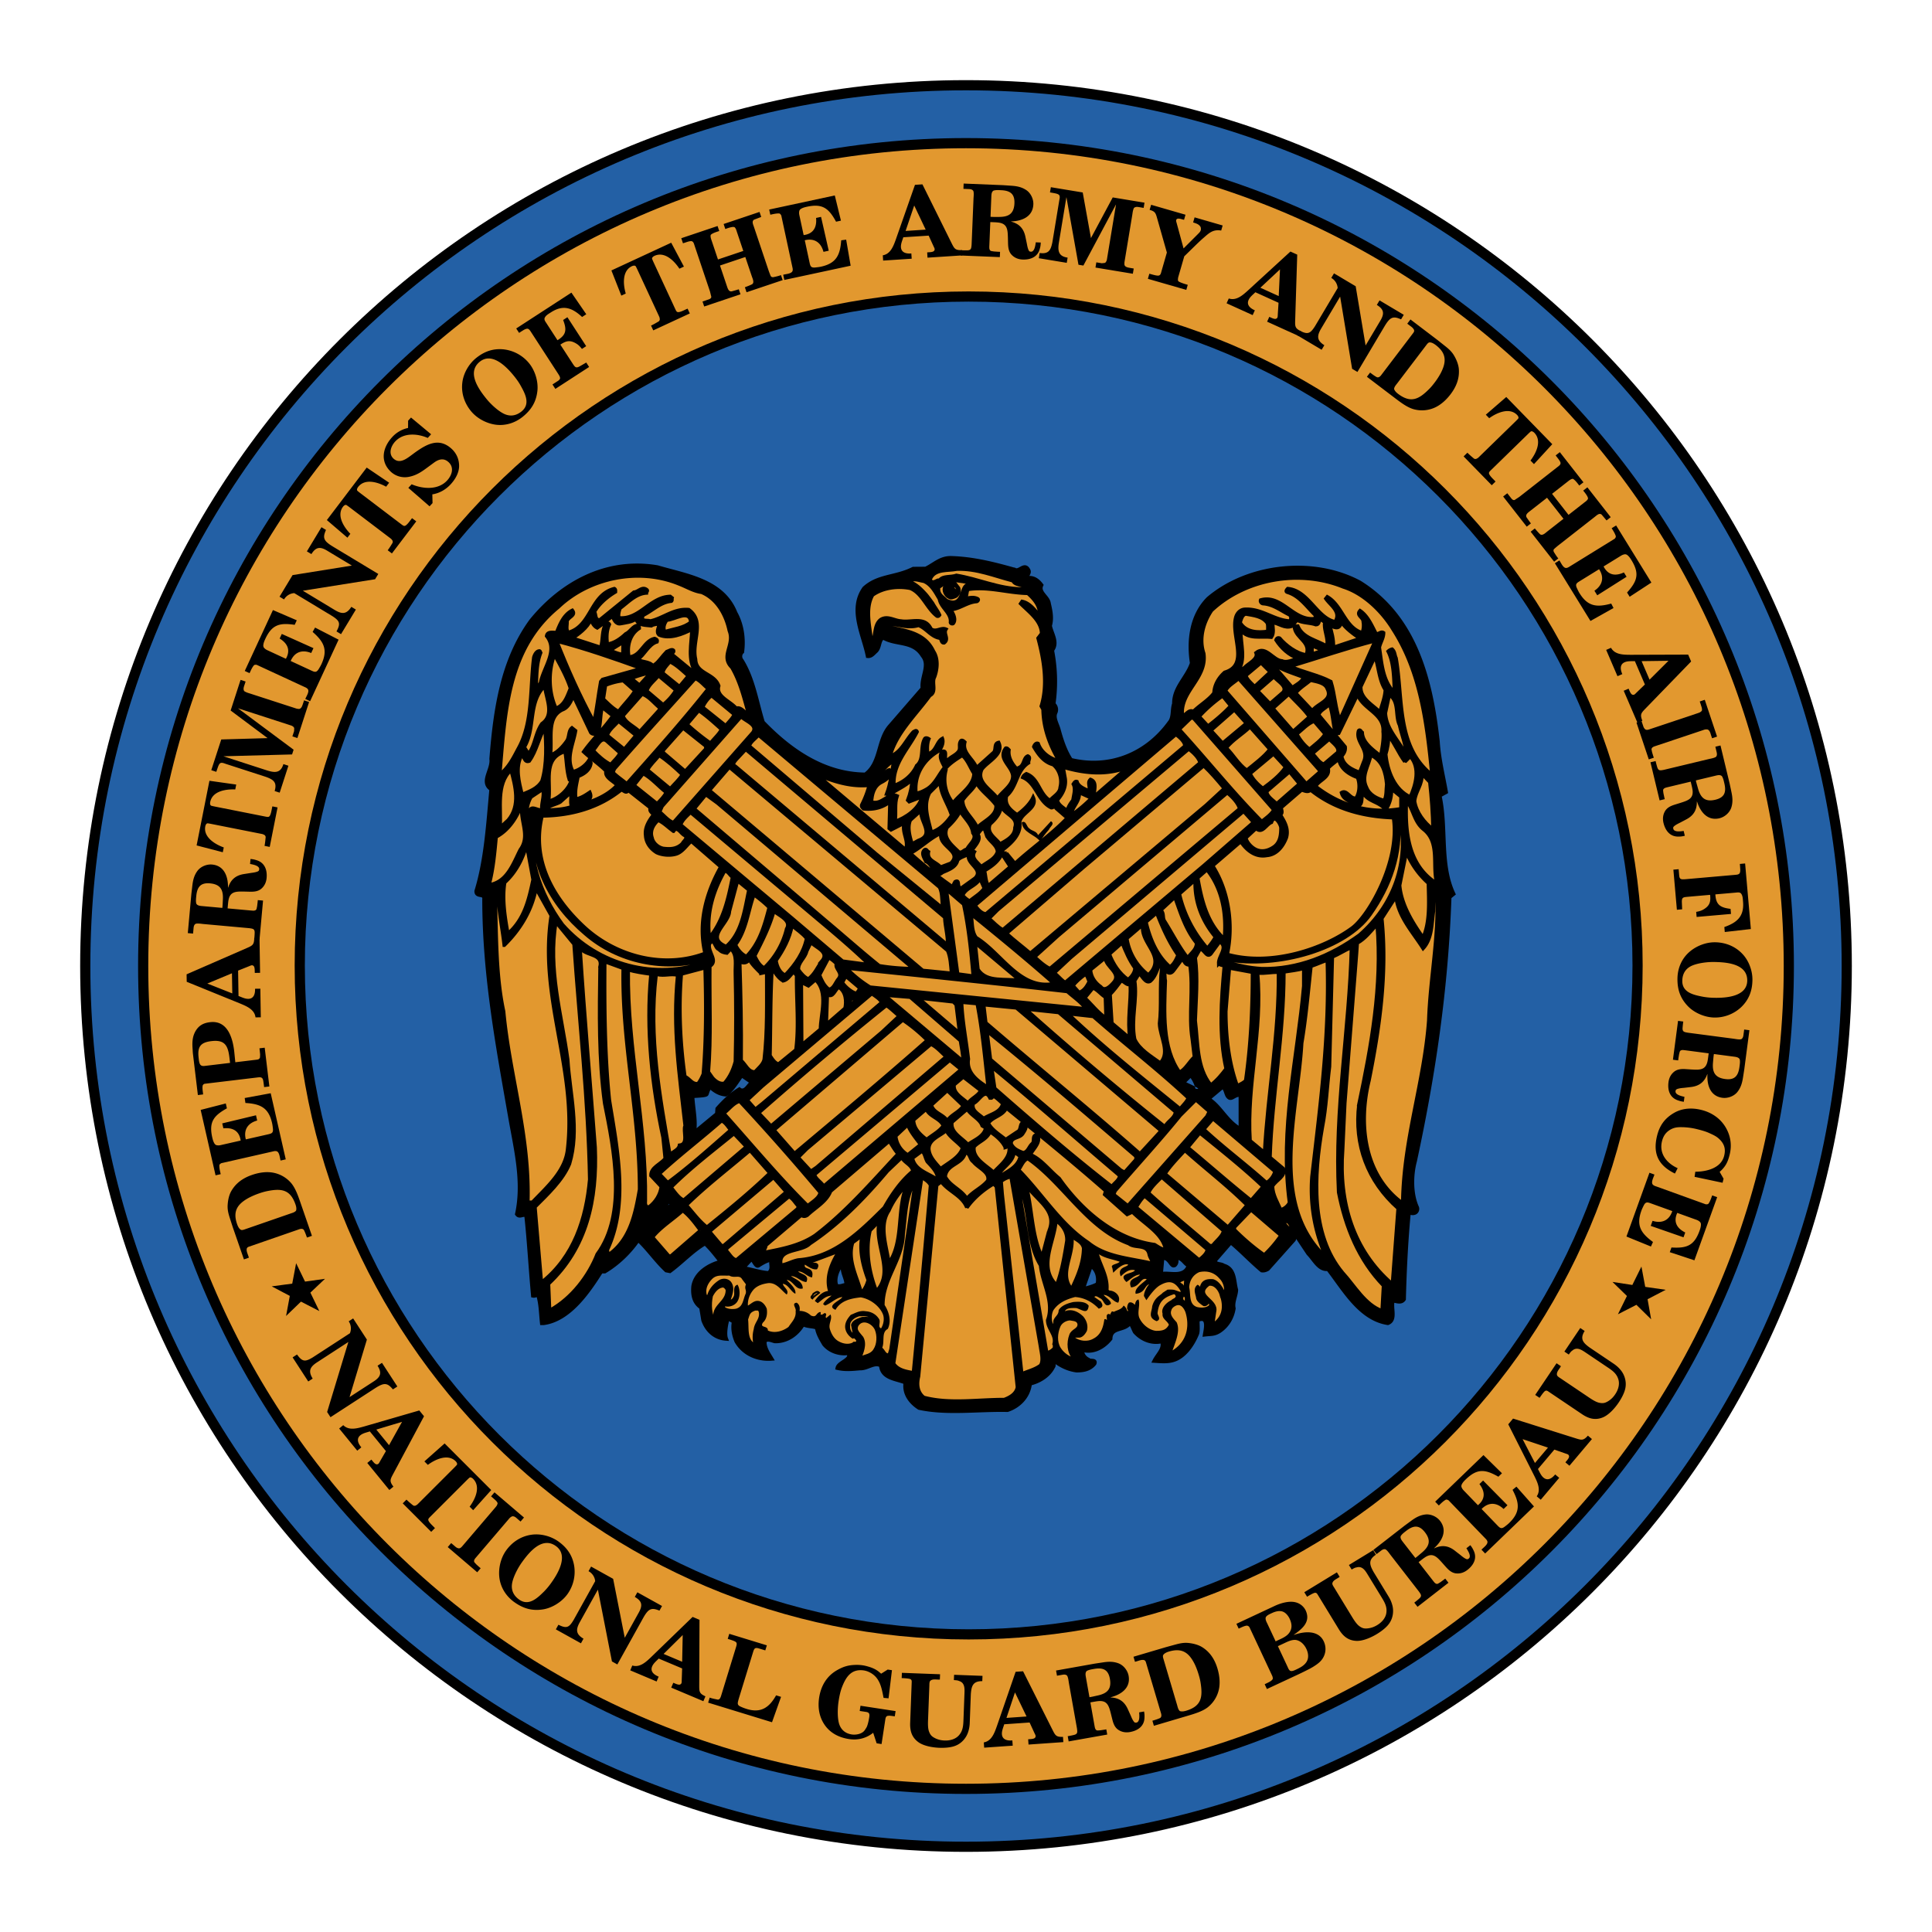
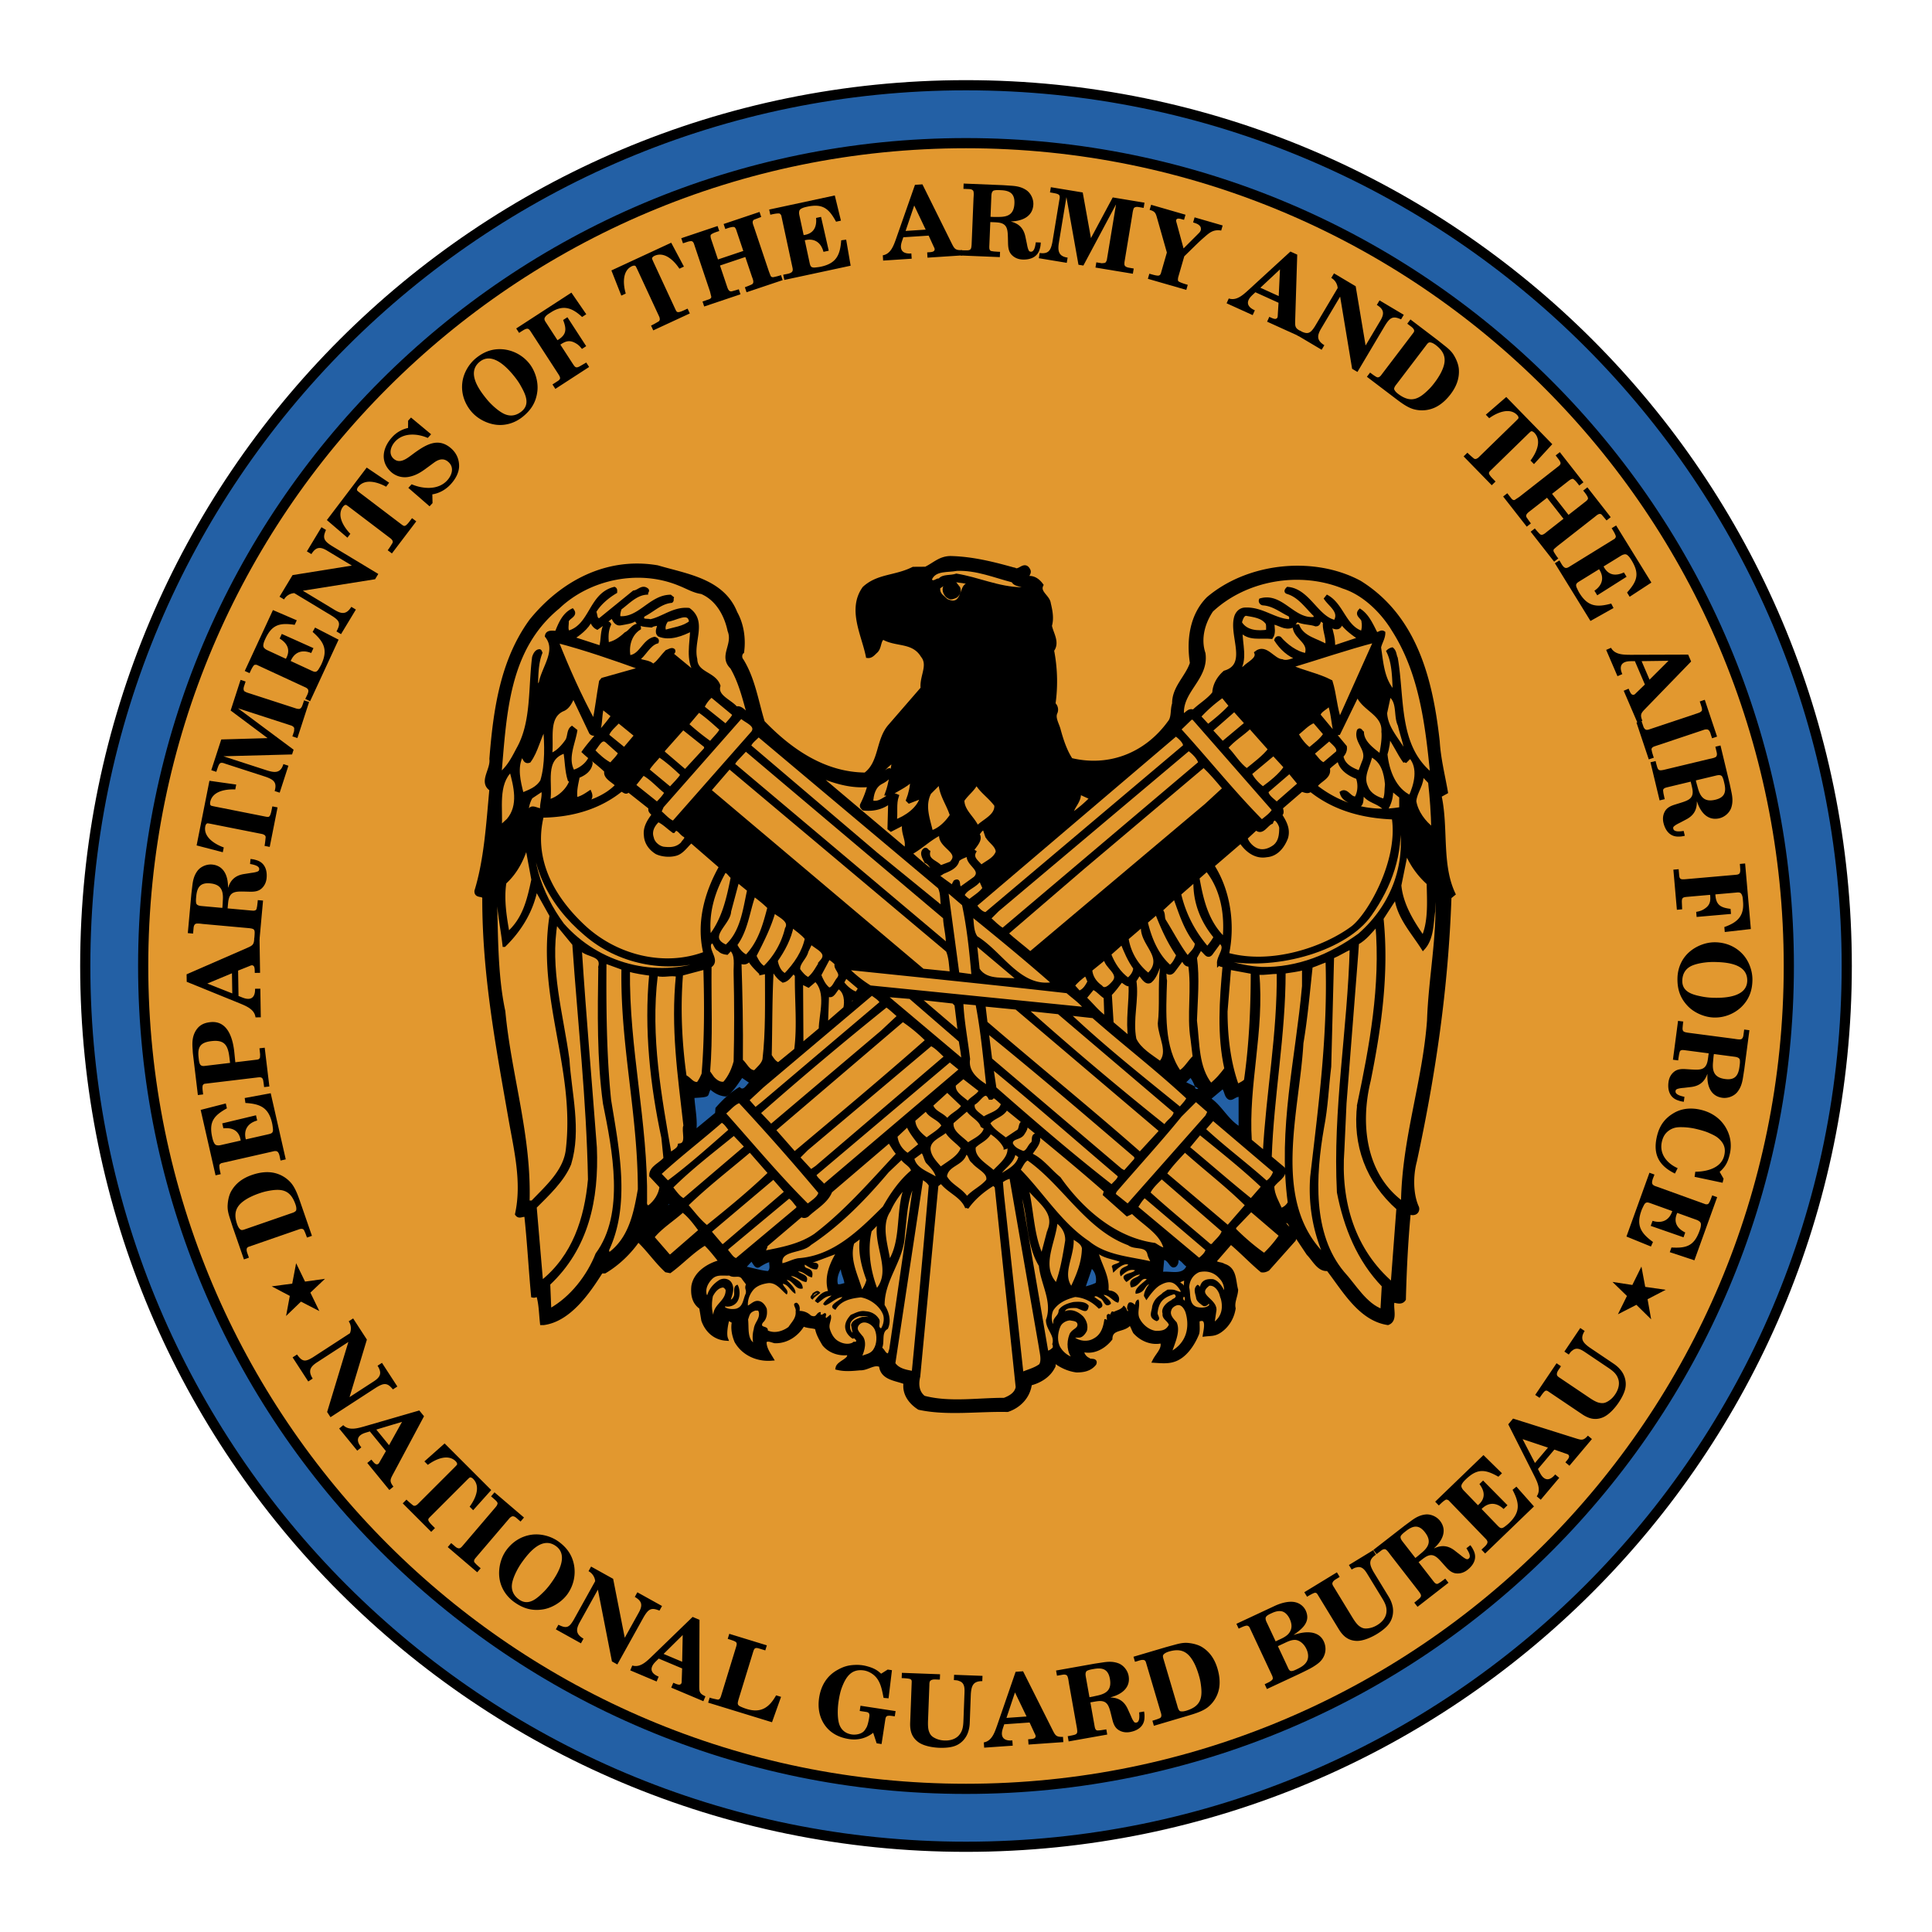
<svg xmlns="http://www.w3.org/2000/svg" width="2500" height="2500" viewBox="0 0 192.756 192.756">
  <g fill-rule="evenodd" clip-rule="evenodd">
    <path fill="#fff" d="M0 0h192.756v192.756H0V0z" />
    <path d="M8.506 96.378c0-48.532 39.341-87.874 87.872-87.874 48.53 0 87.872 39.342 87.872 87.874s-39.342 87.874-87.872 87.874c-48.531 0-87.872-39.342-87.872-87.874z" fill="#2360a5" stroke="#000" stroke-width="1.015" stroke-miterlimit="2.613" />
    <path d="M14.285 96.378c0-45.34 36.754-82.095 82.093-82.095s82.093 36.754 82.093 82.095-36.754 82.095-82.093 82.095-82.093-36.754-82.093-82.095z" fill="#e2982f" stroke="#000" stroke-width="1.015" stroke-miterlimit="2.613" />
-     <path d="M29.907 96.324c0-36.859 29.879-66.739 66.737-66.739 36.858 0 66.737 29.88 66.737 66.739 0 36.859-29.879 66.738-66.737 66.738-36.858 0-66.737-29.878-66.737-66.738z" fill="#2360a5" stroke="#000" stroke-width="1.015" stroke-miterlimit="2.613" />
    <path d="M101.229 56.849c.498.284.994-.746 1.385.071.143.319-.355.533.035.746.535-.036.961.319 1.244.71-.355.746.676 1.172.746 1.848.178.746.32 1.492.107 2.203.143.781.816 1.669.213 2.451a16.07 16.07 0 0 1 .143 5.366.728.728 0 0 1 .213.817c-.285.568.178 1.208.32 1.812.283 1.031.639 2.097 1.207 2.95 3.803.923 7.498-.498 9.842-3.731.428-.498.25-1.279.463-1.883-.035-1.6 1.314-2.63 1.775-4.051-.355-2.274-.035-4.762 1.635-6.432 3.98-3.375 10.482-4.085 15.102-1.598 5.578 3.481 7.105 9.771 7.781 15.847.105 1.741.533 3.411.816 5.046l-.639.355c.711 3.234 0 6.857 1.385 9.807l-.391.32c-.32 9.202-1.6 17.767-3.447 26.329-.391 1.457-.391 3.34.215 4.654.07.248-.072.498-.32.533-.25.07-.533-.178-.533.213-.25 2.736-.391 5.543-.463 8.387-.283.426-.781.141-1.102.141-.248.676.355 1.92-.496 2.238-2.771-.426-4.371-3.34-5.969-5.4-.889.143-1.387-.959-1.955-1.527l-1.279-1.918-.178.533-2.594 2.912c-.178.107-.391.178-.604.143-1.066-.889-2.061-1.955-3.092-2.807l-1.635 1.883c.178.391.641.248.924.461 1.137.32.996 1.529 1.244 2.416-.035.641-.391 1.209-.248 1.848-.143.889-.604 1.707-1.387 2.24-.533.355-.869.287-1.475.359.072-.463.387-1.719-.479-1.533-.467-.453-.107 1.031-.32 1.492-.426 1.031-1.244 2.275-2.381 2.594-.568.178-1.279.107-1.848.072.32-.641 1.031-1.209.746-1.955-1.064.25-2.061-.213-2.701-.924-.176-.32-.248-.639-.496-.924-.533.854-1.918.355-1.955 1.6-.711.889-1.775 1.422-2.807 1.102-.07.391.213.816.604.994.178.213.783-.035.605.391-.463.568-1.102.676-1.777.676-.816-.107-1.562-.461-2.203-.959-.283.141.035.391-.141.604-.463.924-1.422 1.457-2.311 1.67-.143 1.279-1.066 2.238-2.238 2.629-2.877-.07-6.041.391-8.812-.213-.888-.568-1.527-1.457-1.35-2.523-.889-.391-2.346-.391-2.452-1.705-.676-.391-1.35.32-2.096.285-.782.07-1.493.143-2.239-.035.106-.57 1.528-.818 1.065-1.492-.853.141-1.847-.178-2.416-.889-.284-.498-.604-.996-.711-1.635-.355-.178-.959-.107-1.386-.355-.568.994-1.599 1.74-2.807 1.705-.32-.07-.746-.318-1.03 0-.036.676.355 1.209.675 1.742-1.386.105-2.771-.498-3.482-1.742-.248-.604-.391-1.279-.248-1.953l-.613-.355c-.178.531-.36 1.594-.182 2.057-1.03-.072-1.87-.742-2.261-1.844l-.212-1.279c-.747-.498-.854-1.314-.782-2.096.213-1.352 1.599-2.168 2.771-2.453-.498-.604-.959-1.244-1.599-1.848-1.244.711-2.346 1.92-3.518 2.771l-.355-.07c-1.031-.959-1.812-2.133-2.807-3.055-.853 1.242-2.025 2.379-3.34 3.16h-.354c-1.279 2.025-3.163 4.797-5.721 5.152h-.178c-.106-.924-.106-1.953-.391-2.842-.178.035-.32.143-.498.107-.248-2.666-.391-5.365-.675-7.996-.319-.213-.675.215-.924-.141.71-3.234-.142-6.539-.675-9.631-1.244-7.105-2.594-14.248-2.594-21.78.071-.675-.817-.178-.782-.817.959-3.126 1.172-6.68 1.492-10.162-1.102-.711.142-1.919 0-3.021.391-4.974 1.102-9.842 3.979-13.786 3.091-3.802 7.568-6.183 12.578-5.33 2.878.853 6.502 1.315 7.781 4.548.64 1.137.853 2.559.675 3.873a.658.658 0 0 0-.036.889c1.137 1.848 1.457 4.051 2.097 6.147 2.771 2.878 6.146 5.188 10.233 5.223 1.599-1.172 1.208-3.447 2.487-4.868l3.233-3.73c-.142-1.172.782-2.31 0-3.269-.959-1.563-2.629-1.031-3.944-1.812-.462.249-.32.96-.711 1.35-.248.213-.462.533-.817.498-.426-2.132-1.848-4.655-.355-6.751 1.386-1.279 3.105-1.048 4.89-1.945l1.239-.009c.889-.427 1.475-1.102 2.576-1.066 2.21.069 4.27.602 6.296 1.17z" stroke="#000" stroke-width=".406" stroke-miterlimit="2.613" />
    <path d="M66.941 120.238l-2.807 2.344c.036-1.137 1.528-1.029 2.096-1.988l.462-.746c.107.105.32.177.249.39z" fill="#2360a5" stroke="#000" stroke-width=".355" stroke-linecap="square" stroke-miterlimit="2.613" />
    <path d="M74.722 108.016c-.249.213-.568.887-.924.426-.888.498-1.741 1.314-2.416 2.096l-.036.498-1.848 1.527c.072-.959-.142-1.99-.213-3.02 1.713-.096 1.248-.154 1.599-.818.462.393.959.641 1.564.676.71-.461 1.136-1.207 1.598-1.848l.676.463zM119.277 108.619c.92.168-.871-.594-.924-.641l.428-.426c.213.286.391.677.496 1.067zM122.617 109.721c.391.105.604-.25.959-.285v2.879c-1.1-.746-1.67-1.955-2.699-2.701l1.102-.924c.212.285.177.818.638 1.031zM117.324 126.385a.748.748 0 0 0 .248-.676c.32.107.498.463.781.641-.391.852-1.562.461-2.309.533l.105-1.174c.499.107.57.996 1.175.676zM75.788 126.42c.32-.213.639-.391.959-.496-.035.211.143.674-.142.887-.746-.07-1.386-.283-2.096-.426l.462-.498c.177.213.39.781.817.533zM109.33 127.984c-.25.141-.711.283-.996.355l.604-1.742c.386.405.462.924.392 1.387zM84.245 128.02c-.213.035-.391.141-.64.105-.143-.461.035-1.064.284-1.492.035.498.284.888.356 1.387z" fill="#2360a5" />
    <path d="M92.595 59.291c.151 0 .272 0 .362-.15-.03-.333-.332-.665-.664-.785-.151 0-.272 0-.363.151.182.211.544.211.544.604l.121.18zM112.012 129.031l-.07.178c-.355-.035-.498-.568-.818-.674.355-.285.71.213.888.496zM86.572 129.742c0 .107-.107.143-.142.213-.32-.318-.853-.318-1.244-.143-.355.107-.568.605-.923.711 0-.604.675-.816 1.066-1.064.461-.143.958-.037 1.243.283zM77.365 129.219c.071.178-.036.391-.249.391.426.461.284 1.314.106 1.848-.142.213-.32.533-.604.568-.213-.391.391-.568.391-.924.178-.568-.036-1.137-.391-1.527-.284-.32-.853-.213-.995-.533.462-.285.924.07 1.279.32.213-.285-.604-.428-.249-.711.285.07.57.283.712.568z" />
    <path d="M79.785 130.062c-.107.035-.177-.035-.213-.107l.106-.248c.107.035.214.248.107.355zM80.318 130.027c.071-.037.178-.037.214-.107v.355c-.036-.035-.071 0-.107.035l-.142-.283-.142.141c-.178-.07-.142-.426.036-.461l.141.32zM80.993 130.418c-.071.105-.106.105-.213.07l.178-.391c.142.001.106.249.035.321z" stroke="#000" stroke-width=".025" stroke-linecap="square" stroke-miterlimit="2.613" />
    <path d="M100.943 58.092c.213.355.641.391.996.498-2.311-.035-4.291-1.008-6.529-1.363-.569.213-1.319.022-1.746.484-.249-.035-.573.347-.68.098.391-.888 1.599-.675 2.487-.853 1.92-.071 3.697.674 5.472 1.136z" fill="#e2982f" />
    <path d="M69.997 59.087c1.599.675 2.452 2.31 2.771 3.838.569 1.421-.923 2.522.25 3.66.852 1.457 1.243 3.126 1.705 4.761-.427-.214-.782-.853-1.279-.676-.568-.71-2.061-1.172-1.741-2.238-.426-1.279-2.273-1.173-2.31-2.665-.426-1.741.995-3.731-.675-4.939-1.492-.142-2.523.853-3.837 1.137-.249-.106-.675.036-.817-.249l.071-.32c.959-.462 1.741-1.315 2.842-1.421.106-.071.036-.213.071-.32l-.178-.143c-1.99.036-3.091 2.346-5.116 2.132-.106-.249 0-.676.106-.959.782-.569 1.563-1.458 2.629-1.528 0-.106.178-.213.036-.32-.462-.356-.817.213-1.279.249l-3.411 2.772c-.498 0-.354-.534-.533-.817.461-.817 1.314-1.528 2.096-1.99 0-.106.035-.249-.106-.32-2.416.604-2.274 3.731-4.583 4.37-.284-.284-.106-.746-.142-1.137.142-.427.924-.568.533-1.065-.853.426-1.244 1.385-1.563 2.203-.355.036-.924-.142-.995.356 1.172 1.456-.32 3.126-.604 4.654l-.462.71c.071-1.172 0-2.523.462-3.695-.036-.071-.036-.143-.106-.178-.32 0-.498.391-.569.64-.391 3.02-.071 6.431-1.528 9.061-.497.924-.958 1.918-1.882 2.629.533-6.041.71-12.507 5.827-16.7 3.126-2.984 8.101-3.979 12.116-2.31.744.286 1.418.712 2.201.818zM139.033 62.854c2.699 4.228 3.34 9.309 3.838 14.461-3.555-2.808-2.879-7.568-3.59-11.655-.143-.284-.105-.64-.391-.888a.841.841 0 0 0-.391.213c.604 1.208.568 2.843.639 4.157-1.207-1.243-1.279-2.949-1.527-4.548.107-.498.426-.924.426-1.457-.248-.178-.461.143-.744.106-.428-.817-.818-1.776-1.6-2.31-.426.462.355.675.32 1.102.07.32.035.782-.107 1.102-1.74-.533-1.99-2.736-3.482-3.589l-.141.177c.461.676 1.562 1.315.924 2.31-1.812-.355-2.666-3.127-4.727-3.304-.107.106-.248.284-.035.355 1.207.355 1.918 1.457 2.807 2.31l-.035.32c-2.168.32-3.305-2.452-5.438-1.848-.07.178.107.355.25.355 1.029.071 1.775.71 2.664 1.137.143.213.143.391 0 .604-1.562-.071-2.771-1.243-4.441-1.172-.461 0-.781.32-.924.71-.604 1.848 1.387 4.833-1.137 5.579-.604.533-1.031 1.244-1.066 2.061-.533.71-1.42 1.208-2.061 1.848-.461-.249-.711.355-1.102.426-.283-2.452 2.488-3.695 2.133-6.218-.498-1.492-.037-3.091.781-4.299 3.375-3.163 8.775-4.122 13.146-2.345 2.027.64 3.874 2.416 5.011 4.3z" fill="#e2982f" stroke="#000" stroke-width=".355" stroke-linecap="square" stroke-miterlimit="2.613" />
-     <path d="M92.452 59.398c-.568-.639-1.03-1.093-1.741-1.377.32-.391.995-.106 1.457-.036.782.32 1.173 1.137 1.563 1.777.143.888 1.208 1.385 1.102 2.345.036.106.142.142.249.106.284-.284.106-.817-.071-1.102l-.142-.284c.924-.106 1.634-.747 2.558-.817.107 0 .285-.213.072-.285-.428-.213-.996-.035-1.28.036.284-.249.178-.675.355-.959 1.989-.32 3.944.355 5.969.391.676.604 1.279 1.315 1.172 2.274-.426-.568-.994-1.315-1.74-1.457l-.143.213c.854.853 2.061 1.706 2.096 2.984l-.355.462c.568 2.131.996 4.583.32 6.786l.178.32c.035 1.918.676 3.588 1.6 5.151-.889-.213-1.777-.817-2.098-1.74-.213-.107-.389.177-.426.319.463.782.994 1.528 1.92 1.777.639.498.922 1.457.709 2.274-.035.604-.674.888-1.029 1.315-1.102-.711-1.102-2.204-2.346-2.666-.178.107-.283.178-.355.355 1.352.568 1.492 2.381 2.844 3.021.283 0 .318-.284.354-.498.711-.711 1.209-1.564.996-2.559l-.178-.995c2.168.64 4.369.853 6.502 0l-3.412 2.949c-.035-.604.357-1.457-.354-1.706-.355.32.035.746-.178 1.138-.428-.213-1.031-.427-1.174-.924-.178-.071-.283.142-.354.248.248.462.035 1.066-.037 1.599-.248.32-.496.676-.568 1.066-.355-.284-.816-.533-.959-.923-.355.071-.355.498-.107.71l1.066.924c-1.598 1.67-3.518 2.984-5.223 4.548l-.854-1.03a.295.295 0 0 0-.355.213l.748 1.138-2.203 1.886c-.285-.426-.25-1.065-.393-1.492.783-.462 1.707-1.102 1.848-2.097.924-.71 1.85-1.599 1.672-2.736.105-.959 1.846-1.386 1.35-2.487-.32.675-.959 1.279-1.6 1.741-.639-.462-1.279-.959-1.066-1.883 1.102-.959.959-2.487 2.203-3.304-.035-.249.25-.533-.07-.675-.463.178-.32.959-.924 1.173l-.143.142c-.498-.497-.924-1.208-.816-1.918-.107-.107-.178-.213-.32-.178-.816 1.066.639 1.777.711 2.771 0 .959-1.066 1.528-1.527 2.238-.641-.888-2.168-1.634-1.564-2.914.568-.782 2.238-1.492 1.67-2.665-.496.107-.213.71-.496.995l-1.707 1.528c-.318-.889-1.457-1.493-1.172-2.559-.106-.106-.32-.284-.427-.071-.177.32 0 .604-.142.924-.285.462-.817.568-1.173.995-.462-.142.107-1.066-.498-.924-.462.604.107 1.172.285 1.741.461-.569 1.101-.959 1.705-1.35.533.462.782 1.208 1.173 1.812-.035 1.244-1.351 1.99-2.096 2.949a3.72 3.72 0 0 1-.711-3.305l-.178-.178c-.533.64-.888 1.563-1.67 2.061-.355.213-.71.391-1.137.462-.213-1.812.746-3.376 2.31-4.264.249-.319.461-.817.319-1.208-.604.32-.604 1.351-1.457 1.528-.071-.426-.071-1.03.107-1.492-.107-.071-.284-.142-.391-.036-.497.817-.035 2.061-.817 2.7-.426.96-1.314 1.67-2.273 1.99-.142-2.167 1.421-3.624 2.31-5.366-.071-.212-.249-.035-.355 0-.782.817-1.208 2.061-2.345 2.452.604-2.309 2.558-4.121 3.979-6.076.711-.355.143-1.279.462-1.848.285-.782.391-1.812-.106-2.558-.924-1.99-3.056-2.061-4.868-2.522l-.178-.178c1.102-.213 2.31.498 3.554.107.781.284 1.279 1.172 2.167 1.279.142.142.106.497.391.462.533-.392-.106-.889.178-1.351-.497-.213-.995.355-1.493-.035-.604-1.279-1.954-.604-2.984-.782-.675-.035-1.351-.568-2.025-.142-.747.569-.427 1.777-.924 2.31-.142-1.563-.675-3.375.107-4.762 1.03-.746 2.522-.924 3.767-.675 1.208.497 1.634 1.99 2.665 2.771.106.035.178 0 .249-.107-.142-.355-.479-.777-.692-1.168l-.312-.426-.28-.366z" fill="#e2982f" stroke="#000" stroke-width=".355" stroke-miterlimit="2.613" />
    <path d="M96.36 58.235c-.71.355-.391 2.238-1.848 1.528-.32-.355-.746-.498-.71-1.066l.32-.214c-.213.392.035 1.031.498 1.244.284.178.604 0 .853-.106.32-.249.462-.64.32-1.031l-.391-.498.958.143z" fill="#e2982f" />
    <path d="M126.455 62.179c.07.249.035.533.035.817-.959.142-2.203.106-2.771-.888.107-.32.213-.782.568-.853.783.142 1.67.213 2.168.924zM68.93 62.072c-.71.604-1.741.675-2.594.959-.248-.391-.035-.853.178-1.172.782 0 2.275-1.137 2.416.213z" fill="#e2982f" stroke="#000" stroke-width=".355" stroke-linecap="square" stroke-miterlimit="2.613" />
    <path d="M61.931 62.214c.533-.106 1.065-.142 1.528-.462.177.675.959.604 1.527.675.213-.143.534-.143.782-.213 0 .391-.355.817 0 1.137 1.066.427 2.31-.07 3.269-.568-.036 1.421-.461 3.057.355 4.264h-.213l-2.203-1.812c.036-.106.32-.143.213-.356-.177-.142-.462.071-.675.142-.426.427-.747.96-1.173 1.279l.178.178-.214.249c-.249-.782-1.137-.604-1.706-.924.675-.426 1.102-1.527 1.955-1.776.071-.213-.142-.285-.249-.32-1.101.249-1.35 1.776-2.558 1.848-.213-.994.035-2.238 1.03-2.878 0-.106-.036-.284-.178-.284-.498.106-.71.64-1.172.853-.533.497-1.137.924-1.848 1.031-.071-.747-.071-1.35.213-1.99-.07-.142-.213-.142-.319-.071-.461.675-.284 1.599-.533 2.381l-2.842-.924c.604-.391 1.493-1.031 1.848-1.848.142.285.284.64.64.817.533-.355 1.03-.817 1.527-1.172.107.282.32.851.818.744zM132.176 62.072c-.107.604.213 1.279.248 1.954l-.035.462c-.994-.639-2.381-.782-2.914-2.025-.141 0-.32.035-.32.177.18 1.066 1.672 1.421 1.174 2.701-.994-.143-2.025-.924-2.666-1.67-.178-.071-.318.035-.354.178.496.781 1.314 1.563 2.203 1.812-.498.179-1.139.498-1.6.284-.889-.035-1.635-1.599-2.594-.816.248.639-.781 1.065-1.172 1.492-.215.107-.391.391-.676.355.889-1.101.285-2.736.32-4.086.816.924 1.953.569 3.055.675.285-.391.143-.995.107-1.457.674.071 1.207.64 1.953.355l.498-.604c.568.32 1.314.249 1.883.461.355 0 .285-.391.426-.568.143.107.321.213.464.32zM135.693 63.707l-2.664.889c.035-.817-.178-1.563-.391-2.274.354.249.994.568 1.135-.142l.037-.143c.461.675 1.208 1.208 1.883 1.67zM136.76 63.458l-.25.035v-.604c.178.071.32.392.25.569zM133.668 71.843c-.426-1.065-.498-2.594-.889-3.837-1.279-.675-2.879-.96-4.051-1.528 2.844-.853 5.615-1.812 8.492-2.559l-3.552 7.924zM64.027 66.691l-3.908 1.102-.178.213c-.248 1.35-.391 2.736-.675 4.05-1.421-2.594-2.665-5.401-3.73-8.101 2.878.747 5.72 1.742 8.491 2.736z" fill="#e2982f" stroke="#000" stroke-width=".355" stroke-linecap="square" stroke-miterlimit="2.613" />
-     <path d="M62.144 65.306c-.462-.071-.888-.249-1.279-.427l1.315-.817-.036 1.244zM131.928 64.844c-.178.142-.676.32-1.031.391v-.817l1.031.426zM56.921 68.681c-.32.746-.569 1.67-1.457 1.989-.746-1.634-.782-3.695-.142-5.365.569 1.067 1.208 2.168 1.599 3.376zM138.217 68.823c-.037.817-.357 1.492-.533 2.239-.676-.711-1.99-1.351-1.92-2.559l1.422-3.021c.39 1.103.39 2.347 1.031 3.341zM130.08 67.58c-.215.498-.746.71-1.139 1.03l-2.344-2.735c.995.923 2.239 1.207 3.483 1.705zM68.682 67.438l-.889 1.066-1.67-1.35c.035-.426.426-.782.711-1.137.675.319 1.244.888 1.848 1.421zM125.176 68.503c-.32-.32-.746-.675-.889-1.102l1.527-1.279.926.924-1.564 1.457zM63.814 68.361a13.876 13.876 0 0 1-.817-.675c.604-.284 1.315-.427 1.99-.64l-1.173 1.315zM67.438 68.859a5.551 5.551 0 0 1-1.279 1.457l-1.634-1.385c.178-.604.781-1.03 1.172-1.528l1.741 1.456zM128.018 69.072l-1.314 1.138-1.242-1.279 1.633-1.421c.354.46 1.385.958.923 1.562zM70.671 68.716c-2.593 3.27-5.294 6.289-8.136 9.487-.462-.391-.959-.711-1.386-1.137l.142-.355c2.665-3.056 5.4-6.041 8.065-9.025.498.178.889.711 1.315 1.03zM130.328 78.204l-8.066-9.273c.25-.533.854-.817 1.314-1.244l8.174 9.274-1.422 1.243zM132.424 68.716c.605 1.173-.994 1.457-1.492 2.203l-1.67-1.776c.391-.498.996-.853 1.492-1.279.603.142 1.457.249 1.67.852zM63.352 68.93c-.426.71-1.101 1.35-1.634 2.061-.568-.284-1.031-.781-1.528-1.244l.213-1.386a6.823 6.823 0 0 1 1.777-.461l1.172 1.03zM54.079 72.199c-.675.924-.675 2.167-1.35 3.02l-.427-.675c1.137-1.848.355-4.513 2.061-6.112.071 1.173 1.03 2.843-.284 3.767zM65.804 70.6v.213l-1.99 2.203c-.533-.568-1.385-.853-1.67-1.599l1.919-2.167c.675.213 1.172.888 1.741 1.35zM130.648 71.524l-1.635 1.457-2.025-2.311 1.6-1.421c.603.676 1.492 1.458 2.06 2.275z" fill="#e2982f" stroke="#000" stroke-width=".355" stroke-linecap="square" stroke-miterlimit="2.613" />
    <path d="M138.002 72.981c.072.817-.105 1.669-.248 2.451-.746-.604-1.812-1.314-1.848-2.345-.105-.072-.213-.356-.355-.178-.355 1.137 1.102 1.848.498 3.127l-.391 1.03c-.676-.249-1.492-.604-1.742-1.386-.143 0-.283 0-.318.143.176.923 1.064 1.457 1.848 1.741.248.64.213 1.492-.143 2.061-.604.143-.924-.888-1.457-.533.213.817 1.066.853 1.6 1.279.604-.035.283-.888.568-1.279.461.924 1.598.853 2.236 1.706.393-.569.605-1.315.57-2.097l.959.782v1.208c-3.127.568-6.146-.355-8.527-2.238.355-.64 1.492-.889 1.244-1.812.568-.639 1.848-1.208 1.705-2.132l-2.629-3.162c.07-.462.711-.676 1.066-1.102.318.817.354 1.848.568 2.771.07.107.178.178.354.143l1.885-3.874c.532 1.493 2.664 1.883 2.557 3.696zM139.637 72.341c.213.959.604 1.919.676 2.878l-.072.036c-.639-1.35-1.953-2.487-2.023-4.122l.391-1.812c1.028.639.567 2.096 1.028 3.02zM73.265 71.275c-.178.427-.568.746-.853 1.137l-2.31-1.847a3.13 3.13 0 0 1 .888-1.173l2.275 1.883zM58.946 73.087c.142.178.426.178.64.071.391-.747.249-1.741.498-2.594l1.066.853c-.889 1.279-2.026 2.345-2.914 3.588.675.64 1.563 1.244 2.238 1.919-.178.639.746.995 1.102 1.42-1.102 1.173-2.665 1.706-4.157 2.097.354-.533 1.883-.319 1.421-1.386-.426.284-.853.568-1.385.675-.142-.782.071-1.528.213-2.274.569-.213 1.172-.604 1.279-1.279.036-.142-.142-.177-.213-.284-.32.497-.96.959-1.564 1.102-.746-1.315.036-2.771.249-4.086l-.355-.284c-.355.284-.249.888-.497 1.279-.391.568-1.03 1.279-1.67 1.421.249-1.493-.427-3.731 1.208-4.513.604-.213.853-.853 1.102-1.386l1.739 3.661zM122.795 70.422c-.639.71-1.492 1.421-2.273 2.025l-.889-.959a14.34 14.34 0 0 1 2.346-2.061l.816.995zM121.979 74.153l-1.174-1.279 2.345-2.061 1.209 1.35-2.38 1.99zM71.986 72.768c-.213.461-.746.923-1.101 1.385a23.599 23.599 0 0 1-2.345-1.883l1.172-1.386c.782.533 1.528 1.208 2.274 1.884zM75.113 73.087l-7.923 8.989c-.533-.178-.924-.711-1.386-1.066l.249-.569 7.887-8.954c.427.463 1.706.818 1.173 1.6zM127.094 80.798c-.248.461-.781.817-1.207 1.172-2.914-2.949-5.365-6.041-8.244-9.203l1.174-1.137h.248l8.029 9.168z" fill="#e2982f" stroke="#000" stroke-width=".355" stroke-linecap="square" stroke-miterlimit="2.613" />
    <path d="M62.287 74.757l-1.706-1.386c.143-.533.747-.995 1.137-1.421l1.741 1.421-1.172 1.386zM132.211 73.229c-.355.604-1.031 1.066-1.562 1.528-.533-.391-.961-.959-1.279-1.528.568-.426 1.064-1.03 1.74-1.279l1.101 1.279zM126.703 74.757c-.568.746-1.527 1.457-2.309 2.096-.854-.604-1.35-1.563-2.061-2.239.711-.853 1.562-1.314 2.381-2.096l1.989 2.239zM54.079 77.919c-.462.782-1.243 1.03-1.99 1.35-.32-1.244-.711-2.736-.036-3.944.284.142.249.782.746.604.746-1.03.924-2.274 1.563-3.375.142 1.67.214 3.731-.283 5.365zM70.423 74.721l-2.061 2.239-2.203-1.883v-.213l1.99-2.239 2.274 1.813v.283zM118.213 74.438L98.385 91.173c-.426.035-.922-.533-1.102-.853l20.041-17.055c.356.284.924.746.889 1.173zM93.731 88.508c.355.639.178 1.492.391 2.167l-6.716-5.472-12.649-10.765c.071-.391.64-.782.924-1.102l18.05 15.172zM140.17 76.001l.533-.534c1.029 1.138.533 2.878 0 4.051-1.564-.711-2.273-2.558-2.453-4.264.18-.604.32-1.279.25-1.919.676.854 1.031 1.813 1.67 2.666zM61.86 75.112c-.178.426-.604.782-.924 1.172-.64-.32-1.243-.853-1.776-1.421.391-.32.781-1.457 1.386-.924.426.392.887.782 1.314 1.173zM133.455 75.077l-1.387 1.173c-.496-.178-.746-.711-1.137-1.066l1.707-1.457c.249.355 1.065.817.817 1.35zM119.74 76.107l-19.686 16.664c-.531-.284-.922-.746-1.385-1.137l.854-.853 19.08-16.061c.461.357.995.854 1.137 1.387zM94.264 91.528c.036.959.32 1.812.284 2.771L73.372 76.462c-.391-.178-.071-.498.071-.675l.959-1.03 19.862 16.771zM56.814 77.812c.071.036.142-.036.213-.071-.213.995-1.314 1.99-2.309 2.203.319-1.777-.675-4.264 1.67-4.975.142.89.142 1.956.426 2.843zM128.268 76.534c-.533.817-1.457 1.527-2.275 2.132-.496-.391-1.029-.924-1.277-1.492l2.344-1.955 1.208 1.315zM138.357 78.239c-.07.604 0 1.137-.248 1.635-.711-.178-1.492-.569-1.777-1.315-.568-1.137.25-2.168.428-3.233 1.207.568 1.49 1.776 1.597 2.913zM68.078 77.28c-.285.497-.818.959-1.208 1.421l-2.274-1.883c.32-.568.71-.889 1.172-1.457.817.533 1.564 1.208 2.31 1.919zM88.472 79.199l.143.177c.781-.604 1.67-.888 2.38-1.599 0 .64-.177 1.422-.426 2.061l.142.143 1.279-.498c-.284 1.208-1.599 2.096-2.7 2.487.142-.889-.071-1.741.213-2.559-.853-.426-1.493.959-2.559.604.036-.71.214-1.599 1.031-1.99.355-.178.923-.568.923-1.065l-.177-.143c-.462.107-.426.746-.959.746.106-.604.781-1.314 1.421-1.67-.213 1.103-.32 2.275-.711 3.306zM122.156 78.666l-1.812 1.67-17.553 14.781c-.746-.64-1.635-1.314-2.381-1.99l7.605-6.538 12.08-10.198c.747.711 1.35 1.421 2.061 2.275zM94.548 94.833c.285.64.32 1.492.391 2.275l-2.878-.285L70.885 78.95l-.107-.106 1.99-2.31 21.78 18.299zM50.703 81.828l-.817.747c.142-1.848-.426-4.335 1.102-5.756.426 1.598.959 3.552-.285 5.009zM127.379 80.193c-.32-.319-1.031-.746-.994-1.244l2.273-1.954.994 1.208-2.273 1.99zM66.479 79.056c-.213.427-.604.818-.924 1.137l-2.31-1.848.924-1.172c.853.462 1.528 1.28 2.31 1.883zM142.658 78.026c.176 1.563.283 3.126.318 4.726-.889-.675-1.67-1.706-1.848-2.807.072-.995.854-1.706.711-2.771l.819.852z" fill="#e2982f" stroke="#000" stroke-width=".355" stroke-linecap="square" stroke-miterlimit="2.613" />
    <path d="M86.731 78.345a9.994 9.994 0 0 1-.746 1.955c-.071.178.071.284.178.391.959.107 1.883-.106 2.629-.71l-.071 2.665.177.143 1.315-.675c-.249 1.03.498 1.741.143 2.665l-8.883-7.497c1.634.637 3.269 1.241 5.258 1.063zM94.833 81.011c.32 0 .391-.391.604-.569-.391.924-1.314 2.239-2.522 2.594-.284-1.278-.853-2.629-.178-3.944l1.066-1.066c.034 1.137.674 2.025 1.03 2.985zM99.381 80.335c.07 1.102-1.209 1.528-1.883 2.239-.391-.959-1.458-1.635-1.458-2.737.462-.674 1.03-1.03 1.386-1.74.463.853 1.349 1.386 1.955 2.238zM54.079 80.798c-.427.142-1.102-.569-1.279.213l-.071.747c-.32-.569-.142-1.6.249-2.239l1.173-.782c.212.675-.179 1.456-.072 2.061zM62.677 78.843l2.203 1.741c-.106.391.178.461.32.71-.462.604-.888 1.279-.781 2.061.035.71.461 1.314 1.102 1.705.533.249 1.314.32 1.918.143.64-.178 1.066-.888 1.528-1.279l2.949 2.559c-1.421 2.522-2.31 5.542-1.563 8.634-4.122 1.563-8.919.32-12.116-2.665-3.126-2.914-5.224-6.715-4.157-11.05 2.949-.036 5.685-.817 7.888-2.594.247 0 .496.426.709.035zM130.754 78.808c2.346 1.883 5.188 2.665 8.279 2.771.676 4.299-2.416 9.7-4.086 10.979-2.771 2.065-8.029 3.909-12.508 2.665.641-2.984.143-6.36-1.457-8.848l2.809-2.416c.568.853 1.457 1.599 2.594 1.386.994-.071 1.633-.924 1.953-1.776.25-.888-.178-1.599-.604-2.274.248-.178.143-.427.07-.71l2.061-1.777c.25.07.641.284.889 0zM108.902 79.625c-.568.604-1.314 1.208-1.953 1.67-.143-.675.852-1.314.709-2.239l1.244.569z" fill="#e2982f" stroke="#000" stroke-width=".355" stroke-linecap="square" stroke-miterlimit="2.613" />
-     <path d="M57.063 80.478c-.817.284-1.705.32-2.594.355.178-.462.924-.533 1.421-.817l1.031-.924c.142.462-.071 1.031.142 1.386zM123.684 80.691l-18.938 15.954c-.568-.285-1.031-.71-1.527-1.172l2.309-2.096 16.912-14.284c.498.39 1.101 1.03 1.244 1.598zM90.924 96.467l.213.178a22.31 22.31 0 0 1-3.412-.285c-1.776-1.42-3.481-2.948-5.223-4.405L69.25 80.691l1.172-1.421 1.172.853 19.33 16.344zM52.267 79.767c-.747 1.741.817 3.411-.355 5.01-.676 1.315-1.279 3.163-2.985 3.482l-.107-.106c.391-1.492.533-3.127.675-4.655 1.421-.746 2.31-2.309 2.701-3.73h.071v-.001zM142.088 82.788c1.6 1.314.783 3.624 1.279 5.365-2.842-1.777-3.197-5.046-3.055-8.279.747.888.747 2.131 1.776 2.914zM101.264 82.574c0 .853-.854 1.279-1.492 1.634-.426-.604-1.387-1.066-.996-1.99.605-.533 1.104-1.137 1.104-1.918.175.959 1.774 1.137 1.384 2.274zM91.635 83.854l-.641.355c-.213-.711-.497-1.634-.177-2.381l1.101-.995c-.248 1.03 1.422 2.416-.283 3.021zM97.07 83.107c.463.568-.354 1.102-.604 1.634-.319.036-.498.427-.817.249-.64-.639-1.635-1.386-1.173-2.416.462-.427 1.03-1.031 1.315-1.67.427.746 1.173 1.314 1.279 2.203zM120.131 86.34l-13.857 11.691c-.391-.25-.746-.711-1.102-.961l1.635-1.527 17.268-14.604.996 1.102-4.94 4.299zM82.042 92.097c1.528 1.279 3.305 2.807 4.69 4.157l-2.665-.355-4.938-4.193L67.9 82.29c.178-.498.604-.853.995-1.244l13.147 11.051z" fill="#e2982f" stroke="#000" stroke-width=".355" stroke-linecap="square" stroke-miterlimit="2.613" />
    <path d="M58.378 93.234c3.233 2.806 7.888 3.801 12.081 2.558v.106c-5.081 1.848-10.766.32-14.284-3.696-2.274-3.091-3.588-6.929-2.842-10.908-.711 4.727 1.457 8.919 5.045 11.94zM135.586 93.234c-2.842 2.061-6.111 3.411-9.699 3.339-1.279-.071-2.488-.354-3.625-.675v-.106c5.365.96 12.09-1.102 14.488-4.513 2.016-2.866 3.154-6.027 2.852-9.7.923 4.384-.604 8.67-4.016 11.655z" fill="#e2982f" stroke="#000" stroke-width=".203" stroke-linecap="square" stroke-miterlimit="2.613" />
    <path d="M127.805 82.574c0 .71-.07 1.385-.604 1.847-.461.355-1.066.604-1.67.427-.533-.143-1.102-.71-1.244-1.244l1.031-.959c.604.604 1.029-.427 1.527-.604.321-.889.925.177.96.533zM67.189 82.929c.391-.604.746.284 1.137.427.355.284-.143.568-.249.817-.462.462-1.031.568-1.706.498-.568 0-1.208-.498-1.314-1.066-.249-.71.106-1.314.604-1.776.569.248 1.031.745 1.528 1.1z" fill="#e2982f" stroke="#000" stroke-width=".355" stroke-linecap="square" stroke-miterlimit="2.613" />
    <path d="M104.639 82.788c-.355.39-.639.781-.852 1.172-.568-.746-1.742-.853-1.848-1.918.461-.213.461.426.746.604.283.284.711.249.887.675l1.279-1.386c.428.248-.105.568-.212.853z" />
    <path d="M98.457 83.392c.283.568 1.029.924 1.066 1.598-.25.747-1.066 1.031-1.635 1.493-.285-.427-1.031-.818-.676-1.493l-.249-.142c.319-.498.995-1.102.569-1.635.248-.249.32-.533.674-.568l.251.747zM94.868 86.127l-1.031.391c-.426-.533-1.386-.64-1.208-1.528-.143-.071-.178-.284-.356-.213-.426.32-.035.853.107 1.173.711.248.888 1.777 1.634 1.101.533-.249 1.386-.498 1.528-1.243.32-.32.747-.391 1.137-.604-.391.959 1.527 1.492.603 2.416l-1.385.995c-.498-.036-.071-.923-.604-.639-.106.178-.284.462-.071.639a42.903 42.903 0 0 1-4.405-3.482c1.065-.568 1.99-1.528 3.091-2.025-.39 1.349 2.204 1.811.96 3.019zM53.19 87.762c-.426 1.99-.853 3.944-2.522 5.4-.249-1.421-.604-3.375-.319-5.116 1.137-1.03 1.776-2.345 2.203-3.73l.638 3.446zM142.516 88.117c.035 1.848.178 3.838-.533 5.437-.996-1.421-2.168-3.233-2.346-5.223l.676-3.34a8.328 8.328 0 0 0 2.203 3.126zM122.156 93.696c-1.705-1.599-2.238-3.767-2.631-5.934-.141 0-.391.107-.283.355 0 2.061.781 3.873 2.025 5.365-.178.355-.498.782-.816 1.138-1.387-1.6-2.311-3.412-2.771-5.366h-.107l2.844-2.488c1.489 1.848 1.987 4.336 1.739 6.93zM73.087 87.513c-.426 2.132-.889 4.299-2.31 6.04-.319-2.452.392-4.69 1.528-6.68.357.071.498.427.782.64zM98.207 88.614c-.354.533-.959.853-1.456 1.279-.249-.106-.497-.32-.711-.568.356-.782 1.315-.888 1.741-1.67l.426.959z" fill="#e2982f" stroke="#000" stroke-width=".355" stroke-linecap="square" stroke-miterlimit="2.613" />
    <path d="M74.722 88.792c-.427 1.954-.675 4.264-2.273 5.649-2.168-.924.283-2.274.319-3.519l.817-3.055 1.137.925zM50.312 94.299c1.6-1.563 2.772-3.518 3.163-5.685l1.528 2.736c-1.279 8.208 2.558 15.208 1.634 23.273-.213 2.203-2.025 3.768-3.518 5.33h-.462c.213-6.645-1.812-12.613-2.416-19.045-.817-3.801-.71-8.101-.853-12.081l.32-.213c-.035 1.955.391 3.802.604 5.685zM143.367 89.076c.213 4.371-.674 8.457-.816 12.756-.463 6.184-2.488 11.725-2.594 18.051l-.107.105c-3.766-2.807-4.334-7.852-3.268-12.186 1.029-5.117 1.848-10.625 1.277-16.168l1.422-2.203c.215 2.025 1.67 3.553 2.701 5.188.889-.959.852-2.417 1.029-3.696l.072-2.309c.106.107.392.214.284.462zM96.147 90.213c.498 2.31.746 4.726.96 7.177l-1.564-.213-1.136-8.457 1.74 1.493zM76.747 90.534c-.461 1.74-.923 3.517-2.274 4.903-.533-.25-.853-.676-1.102-1.173 1.102-1.492 1.244-3.34 1.848-5.01.533.391 1.067.817 1.528 1.28zM119.385 94.086c0 .675-.568.995-.889 1.492-.889-1.137-1.562-2.487-2.346-3.73-.178-.32 0-.782-.355-1.031l1.422-1.314c.568 1.563 1.066 3.233 2.168 4.583zM78.488 92.665a8.055 8.055 0 0 1-2.239 3.908c-.461-.214-.746-.746-.959-1.208.746-1.457 1.492-2.914 1.919-4.477.498.462 1.777.924 1.279 1.777zM117.537 95.294c-.178.391-.391.924-.818 1.172-1.277-1.101-1.953-2.736-2.344-4.299-.178-.106-.248.106-.355.178-.213 1.741 2.025 2.877.924 4.512-.107.143-.248.285-.355.426a5.7 5.7 0 0 1-2.168-3.659l2.984-2.558c.568 1.457 1.208 2.913 2.132 4.228zM105.172 98.137c-3.41.676-5.223-3.02-7.781-4.583-.498-.675-.355-1.599-.533-2.38 2.806 2.273 5.578 4.547 8.314 6.963z" fill="#e2982f" stroke="#000" stroke-width=".355" stroke-linecap="square" stroke-miterlimit="2.613" />
    <path d="M57.276 94.193c.533 7.782 1.422 15.563 1.563 23.487-.355 3.908-1.563 7.674-4.761 10.232h-.071l-.639-7.496c1.279-1.279 2.771-2.666 3.446-4.301 1.03-3.41.036-6.998-.178-10.41-.604-4.477-1.99-9.061-1.172-13.715l1.812 2.203zM135.586 110.182c-.496 4.016.854 7.676 3.91 10.377l-.57 7.566c-3.908-3.34-5.365-8.207-4.975-13.395l.215-4.654 1.172-14.959.07-1.03c.781-.426 1.352-1.173 1.99-1.884.534 6.182-.603 12.223-1.812 17.979zM80.478 93.625c-.284 1.386-1.102 2.594-2.132 3.659-.533-.176-.853-.887-.924-1.456.746-1.066 1.35-2.203 1.599-3.482.498.425 1.066.78 1.457 1.279zM71.738 94.726c.213.249.497.319.781.355l.391-.426c.675.604.426 1.599.461 2.523.071 2.949.071 5.721 0 8.74-.213.783-.532 1.527-1.101 2.168-.462.107-.888-.213-1.173-.533l-.426-.604c.284-3.482.106-6.893.143-10.553.888-.534-.249-1.422-.036-2.239.533-.675.497.426.96.569zM121.588 96.146c.141.143.355.143.568.213-.32 3.447-.568 6.93.178 10.27-.428.568-.889 1.137-1.529 1.635-1.42-1.74-1.279-4.193-1.562-6.432.07-2.061.283-4.264 0-6.289l.498-.888c.461.106.711 1.101 1.172.355l.781-1.066c.888.569-.141 1.422-.106 2.202zM81.97 95.934c-.427.604-.675 1.244-1.314 1.742-.391-.143-.747-.568-.995-.924-.071-.712.675-1.173.817-1.848l.426-.889c.498.533 1.919.96 1.066 1.919zM101.797 97.852c-1.457-.283-3.34.25-4.229-1.135l-.285-2.667 4.514 3.802zM113.236 96.573c0 .462-.318.853-.674 1.173-.889-.604-1.527-1.6-1.883-2.559l1.279-1.137c.356.889.712 1.742 1.278 2.523z" fill="#e2982f" stroke="#000" stroke-width=".355" stroke-linecap="square" stroke-miterlimit="2.613" />
    <path d="M134.84 94.513c-.213 8.243-1.705 16.131-1.279 24.446.676 3.447 1.99 6.75 4.477 9.309l-.141 2.523c-1.707-.604-2.736-2.488-3.945-3.803-3.197-3.836-2.877-9.664-2.023-14.531.391-1.99.461-4.016.711-6.041l.283-10.944c.675-.284 1.243-.676 1.917-.959zM59.871 96.467c-.072 4.549-.143 9.203.461 13.609.925 4.619 2.239 11.014-.746 15.064-.853 2.168-2.523 4.371-4.69 5.578l-.071-.07-.106-2.559c3.837-3.588 4.868-8.42 4.654-13.607-.497-6.574-1.066-13.076-1.492-19.65l.142-.106c.603.64 2.167.462 1.848 1.741zM83.462 96.146c-.213.498.675.889.213 1.492-.32.355-.498 1.066-.995 1.066-.498-.391-.711-.924-.924-1.422l.924-1.74c.285.143.534.356.782.604zM111.035 98.102c-.285.32-.818.854-1.209.355-.568-.391-.994-.996-1.029-1.705l1.492-1.209c-.037.924 1.74 1.564.746 2.559zM118.674 96.254l.035-.07c.391 2.451-.143 5.115.25 7.496l.213 1.777c-.498.426-.889 1.244-1.492 1.527-1.742-2.451-1.529-5.969-1.422-9.133-.107-.426.07-1.029-.355-1.207-.213 1.777 0 3.73-.213 5.473.035 1.314 1.102 2.877.07 3.943-.924-.676-2.096-1.35-2.559-2.381-.391-1.99.285-3.908 0-5.828l.463-.744c.283.248.639 1.064 1.102.781.533-.463.639-1.102.924-1.635.461.178.854 1.385 1.457.498l.816-1.102c.178.214.285.675.711.605zM75.93 97.107c.213-.037.355-.143.568-.037 0 2.914.071 5.934-.249 8.635-.106.498-.604.889-.923 1.244-.675.035-.924-.746-1.386-1.137.036-3.447-.035-6.539-.142-9.878.355.177.71.177.959-.213.249.498.782.996 1.173 1.386z" fill="#e2982f" stroke="#000" stroke-width=".355" stroke-linecap="square" stroke-miterlimit="2.613" />
    <path d="M132.424 95.792c.25 7.497-.711 14.532-1.527 21.603a16.504 16.504 0 0 0 1.279 7.746l-.107.107c-5.436-5.4-2.594-14.248-2.203-21.178.428-2.521.641-5.08.926-7.674.565-.177 1.063-.426 1.632-.604zM62.18 96.609c-.142 7.568 1.634 14.461 1.634 22.064-.426 2.416-.924 5.012-3.127 6.539l-.106-.498c2.168-4.584.995-10.127.213-14.959-.462-4.477-.497-9.381-.462-13.822l1.848.676zM78.133 97.852c.497-.105.71-.604 1.066-.887l.284.355c-.035 2.486.249 5.01-.071 7.426l-1.741 1.422c-.391-.107-.64-.533-.853-.854.072-3.02.035-5.863.213-8.848.214.499.605 1.102 1.102 1.386zM70.352 96.645c.106 3.518.106 7.107-.178 10.518-.142.32-.284.641-.533.959-.604.072-.817-.498-1.314-.711-.462-3.303-.64-6.785-.355-10.232l2.274-.604.106.07zM106.486 98.918c.641.568 1.387 1.066 1.883 1.742l-21.566-2.168a12.202 12.202 0 0 1-2.38-1.919c7.496.782 14.567 1.493 22.063 2.345zM124.963 97c0 3.73-.178 7.32-.676 10.803-.178.213-.568.391-.852.531-.818-2.238-1.139-4.867-1.139-7.426l.355-4.335 2.312.427z" fill="#e2982f" stroke="#000" stroke-width=".355" stroke-linecap="square" stroke-miterlimit="2.613" />
    <path d="M130.08 98.385c-.641 7.215-2.418 14.25-1.422 21.604-.178.355-.533.641-.889.711-.32-.746-.781-1.457-.816-2.346.355-.639 1.385-.994 1.064-1.775l-1.314-1.102c.215-6.254 1.387-12.152 1.387-18.512.674-.107 1.35-.178 1.99-.355v1.775zM64.951 97.178c-.533 5.543.106 11.156 1.208 16.309l.213 2.096c-.426.568-1.457.889-1.421 1.707l1.03 1.102c-.106.816-.568 1.527-1.208 2.025-.391.07-.427-.32-.391-.641.106-7.746-1.812-15.172-1.706-23.023.747.212 1.493.317 2.275.425zM127.557 97c.07 6.184-1.066 11.975-1.387 18.014l-1.455-1.207c-.355-5.65 1.277-10.908.746-16.736.816.072 1.314-.106 2.096-.071z" fill="#e2982f" stroke="#000" stroke-width=".355" stroke-linecap="square" stroke-miterlimit="2.613" />
    <path d="M67.616 97.283c-.533 5.33.178 9.949.746 15.031-.248.498.391 1.848-.568 1.953-.071.463-.64.604-.959.961-.996-5.793-2.132-11.762-1.386-17.908l.107-.107c.745.178 1.349-.106 2.06.07zM108.689 97.924c-.248.461-.498.924-1.031 1.102l-.604-.676c.25-.391.783-.816 1.209-1.137.249.107.284.498.426.711zM85.772 98.562c-.036.215-.178.393-.356.568-.497-.176-1.03-.604-1.385-1.1l.355-.641 1.386 1.173zM81.864 102.686l-1.777 1.492-.106-.107-.036-6.076.71.355.71-.604c1.316 1.244.499 3.483.499 4.94zM112.775 98.207c.072 1.777-.32 3.59-.035 5.402l-1.812-1.529-.178-2.877c.391-.391.781-.924 1.102-1.352.32.038.568.499.923.356zM84.315 100.59l-1.883 1.633.107-3.02c.568.426.746-.463 1.137-.711.746.426.782 1.457.639 2.098zM110.289 99.486l.07 2.098c-.816-.533-1.422-1.35-2.131-2.025l.816-.996c.464.177.782.64 1.245.923z" fill="#e2982f" stroke="#000" stroke-width=".355" stroke-linecap="square" stroke-miterlimit="2.613" />
    <path fill="#e2982f" stroke="#000" stroke-width=".176" stroke-linecap="square" stroke-miterlimit="2.613" d="M86.021 99.203l.106-.248h.107l-.213.248z" />
    <path d="M87.975 100.02l-11.867 10.057-.747.604-.817-.924 1.492-1.387 10.943-9.238c.356.249.818.532.996.888zM95.827 103.822c.107.711.249 1.35.285 2.096l-7.888-6.645 2.594.213 5.009 4.336zM95.401 100.234c.106.959.249 1.918.355 2.877l-4.157-3.553 3.518.391.284.285z" fill="#e2982f" stroke="#000" stroke-width=".355" stroke-linecap="square" stroke-miterlimit="2.613" />
    <path d="M84.955 100.092c-.142-.533.214-.25.462-.463l-.462.463z" fill="#e2982f" stroke="#000" stroke-width=".176" stroke-linecap="square" stroke-miterlimit="2.613" />
    <path d="M97.498 100.127c.533 2.736.781 5.578 1.102 8.385-.996-.604-2.204-1.457-1.991-2.842-.213-1.883-.604-3.803-.675-5.686l1.564.143zM115.76 112.74v.178l-2.025 2.203c-5.045-4.441-10.303-8.705-15.385-13.076l-.213-1.811 3.27.318 14.353 12.188zM89.716 101.371l-1.706 1.598-11.085 9.381-1.244-1.314a364.06 364.06 0 0 1 12.755-10.73c.427.284.854.71 1.28 1.065zM117.287 110.928c-.07.641-.781.924-1.064 1.492a331.8 331.8 0 0 1-13.928-11.76l3.34.355 11.652 9.913zM109.08 101.406c3.197 2.807 6.361 5.223 9.486 8.137-.176.426-.568.746-.816 1.102-3.803-3.092-7.711-6.184-11.227-9.523l2.557.284zM92.523 103.787c-4.299 3.801-8.812 7.568-13.253 11.299l-2.061-2.346 12.862-10.979c.853.569 1.67 1.243 2.452 2.026zM113.344 115.369v.32l-1.137 1.279-.391-.213-13.004-11.051-.355-2.842c4.975 4.017 9.949 8.279 14.887 12.507zM94.407 105.422l-12.934 11.049-.569.391-1.279-1.385.853-.854 12.4-10.445c.569.248 1.031.816 1.529 1.244zM82.183 118.354c-.248-.426-.817-.709-.924-1.172l13.502-11.406 1.137.926-13.715 11.652zM111.709 117.289c0 .426-.531.746-.781 1.102-3.979-3.092-7.922-6.502-11.689-9.807l-.32-2.168c4.335 3.553 8.526 7.248 12.79 10.873zM97.854 108.797c-.25.533-.96.781-1.28 1.279-.534-.533-1.492-.959-1.386-1.848l.924-.783 1.742 1.352zM96.112 110.324c-.391.639-1.173.854-1.599 1.492-.462-.676-1.35-.746-1.599-1.562l1.599-1.457 1.599 1.527zM98.918 109.543l.215-.178c.248.105.604.461.922.746-.248.924-1.242 1.029-1.918 1.492-.426-.426-1.279-.781-1.029-1.527.568-.178 1.137-1.6 1.668-.533h.142zM120.664 110.893l-.248.498-7.889 8.918-1.422-1.137.143-.355c2.168-2.523 4.547-5.117 6.502-7.533l1.562-1.562c.463.389.889.78 1.352 1.171zM73.798 109.863a240.393 240.393 0 0 1 8.03 9.096c-.036.533-.782.959-1.244 1.35-2.913-2.879-5.649-6.182-8.386-9.238.499-.356.961-1.03 1.6-1.208zM110.324 118.816l-.107.355 2.238 1.99.533-.248c1.139 1.172 2.984 2.096 3.305 3.729-.32.072-.746-.248-1.102-.461-3.908-.533-7.213-3.34-9.521-6.609-.996-.816-1.742-1.883-2.879-2.381.32-.604 1.137-1.279.676-1.953-.533 0-.213.604-.461.854-.357.283-.428.852-.926.922-.461-.178-.994-.391-1.207-.922 0-.676.854-.498 1.172-.996.178-.283.428-.604.25-.994-.641-.32-.32.639-.783.816l-1.172.781c-.604-.496-1.35-.924-1.74-1.635.461-.674 1.42-.709 1.811-1.527 3.304 2.701 6.644 5.401 9.913 8.279zM94.122 112.314c-.391.568-1.102.924-1.67 1.385-.639-.496-1.279-1.064-1.314-1.953l1.279-1.102c.319.782 1.35.889 1.705 1.67zM97.994 112.314l.355.213c-.178.889-1.172 1.207-1.776 1.67-.604-.676-1.777-1.209-1.599-2.238l1.528-1.314c.356.638 1.279.994 1.492 1.669zM127.201 116.861c-.07.393-.426.924-.854 1.139-2.061-1.85-4.227-3.447-6.252-5.33l.924-1.066 6.182 5.257zM72.91 112.74c-2.025 1.777-4.122 3.66-6.29 5.26l-.853-.889c1.954-1.812 4.193-3.518 6.218-5.295.392.143.641.604.925.924zM91.848 114.197l-1.279 1.031a2.483 2.483 0 0 1-1.208-1.885l1.208-1.137c.249.712.852 1.388 1.279 1.991zM96.04 114.518c-.284.959-1.42 1.492-2.203 2.096-.461-.568-1.102-1.137-1.172-1.955-.035-.994 1.137-1.314 1.742-1.883.319.675 1.136 1.136 1.633 1.742zM100.305 114.482c.143-.037.355-.25.391.035.07 1.064-.924 1.74-1.562 2.451-.748-.711-2.133-1.387-1.955-2.559.533-.568 1.244-.711 1.598-1.492.569.356 1.243.925 1.528 1.565zM126.029 118.391l-1.209 1.385c-2.131-1.705-4.229-3.553-6.324-5.293l1.209-1.457c2.096 1.704 4.299 3.445 6.324 5.365zM68.22 119.74c-.498-.178-.923-.852-1.279-1.279 1.954-1.953 4.157-3.625 6.289-5.365l1.243 1.314-6.253 5.33zM89.609 115.121c-2.629 2.807-5.187 5.793-8.279 8.137-1.527 1.031-3.304 1.35-5.081 1.705-.106-.248.178-.461.143-.709l3.553-3.021c.177.143.391.143.604 0 .781-.746 1.918-1.35 2.309-2.381l5.863-5.01c.249.355.533.888.888 1.279zM76.818 117.039c-1.99 1.92-4.122 3.66-6.289 5.402-.817-.641-1.35-1.422-2.061-2.203 1.954-1.92 4.228-3.66 6.36-5.473l1.99 2.274zM124.43 120.238l-1.918 2.203-6.289-5.33c.568-.854 1.279-1.564 1.99-2.346 2.06 1.848 4.299 3.553 6.217 5.473zM92.523 115.902c.462.498.995 1.031 1.03 1.635l-.106.107c-.853-.605-2.167-.889-2.416-2.098l.959-.711c.284.216.32.712.533 1.067zM101.797 115.369c-.25 1.174-1.457 1.529-2.273 2.168.176-.959 1.562-1.457 1.633-2.559.249.073.427.251.64.391zM97.107 115.902c.496.641 1.668 1.031 1.455 1.883-.604.748-1.492 1.066-2.096 1.812-.604-.959-1.67-1.244-2.167-2.203.142-1.279 1.74-1.207 1.99-2.381.533.001.427.641.818.889z" fill="#e2982f" stroke="#000" stroke-width=".355" stroke-linecap="square" stroke-miterlimit="2.613" />
    <path d="M91.102 116.826c-1.243 1.031-2.131 2.346-2.877 3.66-2.488 2.488-5.046 4.975-8.563 5.223-.604.107-1.101.426-1.741.533-.391-1.74 1.989-1.279 2.877-2.166 2.949-1.955 5.437-4.514 7.746-7.25l1.421-1.35c.32.569.923.674 1.137 1.35zM112.633 124.076c.604.496 1.812 0 2.025 1.064.072.355.32.568.32.924-2.203-.533-4.619-.604-6.432-2.096-2.771-1.848-4.582-4.867-6.928-7.248.285-.391.461-.961.924-1.139 3.589 2.489 5.899 6.966 10.091 8.495zM103.822 134.379c.07.568.318 1.352 0 1.848-.568.428-1.244.568-1.883.854l-1.955-17.943-.105-1.279c.318-.25.639-.391.994-.463l2.949 16.983zM122.084 122.797c-.141.604-.781 1.029-1.102 1.492h-.283c-2.061-1.777-4.121-3.447-6.111-5.26.178-.533.889-1.172 1.314-1.6l6.182 5.368zM72.199 124.289h-.213l-1.208-1.422 6.396-5.4 1.279 1.457-6.254 5.365zM92.843 118.248a1591.135 1591.135 0 0 1-1.706 18.725c-.747-.141-1.528-.248-1.99-.924l2.807-18.582c.32.178.711.426.889.781zM88.721 135.197c-.533.07-.533-.463-.924-.676.355-.604-.106-1.6.64-2.061.32-.711.071-1.564-.355-2.203-.035-2.664 1.954-4.514 2.025-7.143.249-1.848.213-3.801 1.244-5.33l-2.452 16.844-.178.569zM96.467 120.486c.641-.924 1.635-1.777 2.666-2.381l.283.285 2.096 20.004c-.105.676-.746 1.031-1.314 1.244-2.699 0-5.472.461-8.03-.213-.675-.533-.711-1.352-.532-2.098l1.812-19.08.462-.355c.745.997 2.095 1.387 2.557 2.594zM103.822 126.242c.178 1.848 1.385 3.59.711 5.473 0 .889.887 1.457.639 2.381.07.105.035.283.035.426-.213.213-.461.426-.781.426l-2.914-17.055c1.386 2.523.783 5.863 2.31 8.349z" fill="#e2982f" stroke="#000" stroke-width=".355" stroke-linecap="square" stroke-miterlimit="2.613" />
    <path d="M104.639 122.867l-.674 2.559c-1.102-2.273-.959-5.01-1.67-7.426.781 1.633 3.34 2.629 2.344 4.867zM88.685 126.029c-.213-1.67-1.03-3.73 0-5.258.427-.996 1.138-1.92 1.884-2.736-1.173 2.451-.32 5.721-1.884 7.994zM120.451 124.643c0 .393-.463.783-.818 1.066l-6.289-5.258c.25-.391.463-.781.854-1.137l6.253 5.329zM79.661 120.344l-.071.25-6.111 5.115c-.461-.07-.675-.604-1.029-.924l.07-.248 6.183-5.152c.389.142.638.64.958.959zM127.805 123.258a12.073 12.073 0 0 1-1.67 1.955c-1.029-.711-2.061-1.6-2.984-2.523v-.248l1.67-1.742 2.984 2.558zM69.89 122.76l-2.949 2.559h-.213l-1.634-1.883c.817-1.029 2.061-1.777 3.021-2.664.709.533 1.242 1.279 1.775 1.988zM87.442 128.836c-.71-1.812-1.137-4.014-.639-6.076l.959-.994c-.64 2.451 1.563 5.009-.32 7.07zM106.451 123.791c-.25 1.527-.498 3.055-1.031 4.441-1.883-1.848-.213-4.299-.07-6.467.711.499 1.136 1.173 1.101 2.026zM129.154 123.115c-.318-.426-.887-.674-1.064-1.172.639-.425.781.746 1.064 1.172zM86.625 127.699c-.107.461-.32.854-.604 1.244h-.107c-.426-1.6-1.385-3.234-.853-4.975l.959-.711c-.319 1.528.107 3.093.605 4.442zM108.121 124.537c-.035 1.527-.604 2.807-1.209 4.086-1.314-1.562.285-3.41 0-5.295.428.358 1.104.57 1.209 1.209z" fill="#e2982f" stroke="#000" stroke-width=".355" stroke-linecap="square" stroke-miterlimit="2.613" />
    <path d="M82.61 128.801c-.568.07-.99.52-1.31.98.036.072.213.166.284.236.498-.355.715-.684 1.381-.754-.249.213-.733.541-.84.861l.196.129c.622-.23 1.066-.764 1.71-.85-.107.32-1.666.863-.675 1.279.533-.924 1.528-1.137 2.523-1.244.888.143 1.847.818 2.203 1.672.178.426.071 1.029-.177 1.42-.355-.141-.036-.568-.178-.889-.284-.496-.782-.781-1.35-.816-.604-.107-1.03.178-1.492.355-.391.426-.711.959-.498 1.562.107.32.355.605.675.818.213-.07.191-.01.359.174 0 .283-.217.004-.359.217-.427.213-.959.107-1.35-.107-.498-.248-.782-.781-.924-1.279-.143-.533.284-.959.071-1.42l-.426.355c-.178-.178.178-.391-.142-.498-.142.035-.213.213-.426.143 0-.072.071-.213-.035-.25-.463.107-.32.605-.924.355a1.62 1.62 0 0 0-1.137-.461c.072-.355-.035-.676-.284-.818-.568.072 0 .533-.106.854.071.676-.391 1.066-.71 1.564-.569.426-1.386.674-2.062.354.036-.531-.853-.213-.497-.781.391-.355.462-.889.391-1.385-.106-.285-.355-.641-.675-.746-.533-.178-.853.248-1.208.426-.036-.568.178-1.172.604-1.635.392-.391.924-.533 1.421-.604.853-.072 1.315.746 1.848 1.137.284-.426-.32-.711-.391-1.066.533.035.826.809 1.252.986.107-.498-.542-1.021-.861-1.377.64.035.879 1.057 1.599.854.014-.729-.782-.924-1.172-1.244.653.049.897.537 1.528.604.368-.732-.569-.781-.817-1.066.533 0 .875.512 1.385.605.289-1.16-.888-.693-.71-1.279.378.23.8.541 1.208.461.324-.498.014-.719-.462-.639l2.274-.854c-.572.995-1.105 2.311-.714 3.661zM107.658 133.455c.357 0 .641-.391.783-.674.141-.533-.035-1.031-.355-1.422-.498-.498-1.174-.818-1.848-.533.178-.355.67-.324 1.133-.324.6.164 1.141.697 1.248-.227-.32-.463-1.066-.408-1.527-.373-.498.107-1.188.32-1.471.816 0 .498-.379.605-.52 1.031l-.035.355c-.178-.355-.178-.994.035-1.387.533-.781 1.35-1.1 2.166-1.314.924.072 1.701.484 2.355 1.164.613-.191.279-.545.225-.705l-.66-.459c.143-.213.439.076.617.146.355.178.408 1.027 1.035.529 0-.355-.516-.604-.729-.889.613.031.959.711 1.457.781.332-.66-.334-1.172-.797-1.203-.105-.035-.102.01-.172-.098.107-1.279-.596-2.357-.951-3.531.641.426 1.387.498 2.061.746-.178.248-.984.248-.732.613l.09.488c.318-.32.998-.994 1.496-.816-.107.283-1.129.23-.746 1.172.355-.32.816-.781 1.42-.604-.225.373-1.779.283-.852 1.172.426-.283.816-.711 1.35-.746-.213.391-1.301.324-.887 1.279.896-.066.959-1.031 1.562-.816-.32.355-1.279.887-1.102 1.457.969-.107.836-.773 1.35-.961-.248.285-.527.791-.527 1.182l.244.418c.32-.461.791-1.123 1.301-1.457.91-.533 1.51-.488 2.109.533v.107c-.711-.219-.533-.264-1.297-.24l-.479.311c-.201.266-.801.422-1.053 1.35-.035.568-.48 1.115.443 1.488.498-.178.09-.564.09-.812.119-1.049.52-1.492 1.443-1.812.213-.07.27-.137.377.146-.107.248-.236.174-.449.387-.52.254-1.047.805-.869 1.336-.072.533.451.686.629 1.111-.283.533-.648.609-1.287.609-.639-.072-1.279-.568-1.6-1.174-.354-.604.072-1.35-.141-1.953-.25.035-.32.318-.357.533-.176-.178-.389-.32-.604-.215-.141.178-.178.355-.178.605l.107.191-.066.053c-.072-.072-.111-.387-.395-.564-.18.391-.676.461-.996.639-.035-.07-.178-.07-.213 0-.035.107-.143.178-.107.285-.07-.07-.141-.107-.248-.07-.213.105-.07.391-.107.604-.07-.107-.178-.143-.248-.072-.107.748-.32 1.529-1.102 1.92-.533.32-1.35.248-1.812-.107h.393v.001z" fill="#e2982f" />
    <path d="M74.513 128.131c-.213.461.066.492-.04.955-.284.604-.249 1.35-1.03 1.562-.391.07-.853.035-1.172-.178v-.248c.426.178 1.066-.035 1.279-.498.213-.391.213-1.066 0-1.457-.426.178-.072.854-.32 1.172-.071.18-.249.32-.427.32.143-.496.427-1.102.178-1.635-.213-.496-.782-.568-1.173-.355-.568.355-1.03.889-1.172 1.494h-.177c-.213-.676.106-1.279.568-1.742.497-.461 1.08-.297 1.754-.332.498.318 1.017-.146 1.337.422l.395.52zM121.729 127.521c.393.391.533.959.463 1.457-.248-.426-.568-1.102-1.172-1.279-.533-.035-1.102.014-1.244.781-.107.463 0 1.102.32 1.279-.711-.283-.107-1.244-.605-1.492-.426.355-.105.889-.07 1.279.105.32.391.463.639.676a.388.388 0 0 0 .498-.32c.107.107.178.213.143.355-.32.32-.889.32-1.314.213-.889-.32-.639-1.314-.818-2.025.037-.711.393-1.314 1.066-1.6.816-.177 1.562.038 2.094.676z" fill="#e2982f" stroke="#000" stroke-width=".152" stroke-linecap="square" stroke-miterlimit="2.613" />
    <path d="M118.105 128.268c-.098-.223-.178-.154-.355-.332.143-.072.213-.094.391-.166l-.036.498z" fill="#e2982f" />
    <path d="M72.528 128.689c.022 1.355-1.599 1.564-1.172 3.021v.07c-.498-.498-.533-1.67-.355-2.486.213-.428.568-.889 1.065-.961.214-.034.391.179.462.356zM121.836 129.264c.391 1.092.236 2.203-.805 2.855l.188-1.266c.285-1.209-2.119-1.555-.627-2.693.64-.105 1.101.533 1.244 1.104z" fill="#e2982f" stroke="#000" stroke-width=".254" stroke-linecap="square" stroke-miterlimit="2.613" />
    <path d="M81.722 128.979c-.213.178-.498.32-.675.568-.249-.143.071-.283.106-.461.178-.107.39-.32.569-.107z" fill="#e2982f" stroke="#000" stroke-width=".176" stroke-linecap="square" stroke-miterlimit="2.613" />
    <path d="M118.213 129.76c-.215-.07-.178-.283-.107-.391.177.07.07.25.107.391z" fill="#e2982f" />
    <path d="M118.385 130.854c.463 1.457.201 3.211-1.625 4.152.293-.963.914-2.127.523-3.016-.32-.355-.746-.781-.533-1.314.072-.285.391-.498.641-.568.533-.143.851.39.994.746zM75.841 130.914c.106.748-.444 1.049-.515 1.725a2.917 2.917 0 0 0 0 1.562c-.959-.461-.71-1.705-.817-2.559.178-.531.187-.799.826-1.012.391.001.4-.034.506.284z" fill="#e2982f" stroke="#000" stroke-width=".254" stroke-linecap="square" stroke-miterlimit="2.613" />
    <path d="M87.193 131.715c-.285-.32-.817-.248-1.172-.248-.391.141-.929.293-1.035.719l.183.951c-.427-.215-.498-.746-.391-1.174.177-.391.569-.604.924-.711.568-.035 1.172-.035 1.491.463z" fill="#e2982f" stroke="#000" stroke-width=".152" stroke-linecap="square" stroke-miterlimit="2.613" />
    <path d="M107.623 132.07c.072.604-.639.604-.816 1.137-.283.746-.248 1.74.355 2.346-.498-.037-1.137-.498-1.457-1.031-.391-.639-.32-1.527-.035-2.203.178-.426.639-.676 1.066-.711.319.072.782.035.887.462zM87.406 132.639c.249.604.213 1.492-.142 2.025-.32.568-.959.568-1.457.816.177-.426.604-1.35.213-2.025-.32-.426-.782-.746-.462-1.277.534-.748 1.564-.215 1.848.461z" fill="#e2982f" stroke="#000" stroke-width=".254" stroke-linecap="square" stroke-miterlimit="2.613" />
-     <path fill="#e2982f" d="M95.401 58.803l-.213-.177h.106l.107.177z" />
    <path d="M30.967 128.965l.894 1.842-1.832-.944-1.487 1.432.372-2.004-1.804-.951 2.047-.274.387-2.037.89 1.836 1.989-.277-1.456 1.377zM29.193 135.426l.443-.287c.537.754.821.736 1.563.291l3.713-2.412a1.268 1.268 0 0 0-.121-1.191l.442-.287 1.371 2.111-1.73 5.738 2.419-1.57c.685-.445.827-.846.375-1.561l.442-.287 1.534 2.361-.442.287c-.329-.381-.607-.662-1.14-.459-.267.102-.508.26-.75.416l-4.338 2.818-.336-.518 2.118-6.986-3.104 2.016c-.701.455-.938.857-.456 1.637l-.442.287-1.561-2.404zM37.545 142.629l2.567-.771-1.296 2.328-1.271-1.557zm-1.227-.307c-.669.186-1.507.434-2.072-.133l-.408.334 1.805 2.211.408-.332c-.303-.357-.536-.848-.097-1.205.27-.221.644-.281.944-.385l1.604 1.965-.601 1.041c-.078.141-.135.291-.325.279-.19-.012-.404-.338-.525-.471l-.408.334 2.202 2.697.408-.334c-.406-.529-.333-.691-.044-1.234l3.096-5.789-.472-.578-5.515 1.6zM42.342 145.805l2.019-1.793 4.649 4.65-1.802 2.012-.352-.352c.556-.752 1.14-1.984.345-2.779-.084-.084-.26-.203-.373-.105-.105.092-.21.197-.309.295l-3.561 3.561c-.253.252-.316.316-.084.619.155.195.352.365.521.547l-.373.373-2.841-2.842.373-.373c.211.211.436.395.661.576.063.051.211.057.281 0 .12-.049.211-.154.296-.238l3.483-3.48c.099-.1.205-.205.295-.311.099-.111-.021-.289-.105-.373-.788-.787-2.061-.176-2.779.359l-.344-.346zM44.672 154.354l.342-.4.476.406c.381.26.505.053.758-.242l3.139-3.678c.071-.084.142-.166.198-.262.04-.125.099-.178.019-.299-.09-.154-.247-.262-.376-.387l-.234-.199.342-.402 2.943 2.514-.343.4-.242-.207c-.159-.135-.337-.34-.568-.314-.07.006-.129.059-.183.092-.088.057-.158.154-.229.236l-3.23 3.783c-.103.121-.252.295-.154.471.025.049.07.072.101.113.094.119.229.221.344.332l.182.154-.343.402-2.942-2.513zM55.458 154.248c1.288.92.23 2.707-.446 3.654a7.158 7.158 0 0 1-.718.869c-.667.66-1.531 1.51-2.502.816-.591-.422-.838-1.002-.68-1.719.148-.652.566-1.443.953-1.986.717-1.003 2.017-2.616 3.393-1.634zm-4.144 5.598c.858.613 1.716.883 2.775.736.971-.127 1.971-.758 2.532-1.543a3.827 3.827 0 0 0 .669-2.785c-.17-1.064-.714-1.844-1.58-2.463-.761-.543-1.804-.811-2.728-.664-1.029.158-1.896.736-2.491 1.57-.543.762-.784 1.801-.665 2.729.129.984.678 1.842 1.488 2.42zM55.457 162.561l.256-.461c.828.416 1.07.266 1.517-.477l2.151-3.869a1.265 1.265 0 0 0-.664-.996l.256-.461 2.2 1.223 1.159 5.881 1.401-2.521c.396-.715.335-1.135-.399-1.555l.256-.461 2.461 1.367-.256.461c-.469-.18-.847-.299-1.222.129-.187.215-.327.467-.467.719l-2.513 4.523-.539-.301-1.402-7.164-1.798 3.234c-.406.73-.426 1.197.363 1.66l-.256.461-2.504-1.392zM66.207 165.012l1.907-1.885-.055 2.666-1.852-.781zm-1.229.302c-.503.479-1.128 1.09-1.893.854l-.205.484 2.63 1.111.205-.486c-.435-.172-.87-.496-.649-1.02.135-.32.437-.549.654-.781l2.337.984-.042 1.203c-.002.16.016.32-.157.398-.174.076-.515-.109-.684-.17l-.205.484 3.208 1.354.205-.486c-.606-.277-.618-.455-.618-1.07l.026-6.564-.687-.289-4.125 3.994zM70.651 169.873l.155-.504c.251.098.51.137.763.193.244.053.328-.223.384-.402l1.384-4.51c.245-.799.308-.799-.485-1.064l-.247-.076.155-.504 3.748 1.15-.155.504-.609-.186c-.428-.131-.495-.016-.614.373l-1.442 4.697c-.092.369-.185.568.231.738.2.094.397.164.606.229 1.398.428 2.233-.158 2.907-1.367l.494.152-.902 2.533-6.373-1.956zM88.567 166.572l.423.064-.339 2.807-.496-.045c-.209-1.068-.375-2.092-1.485-2.594a1.955 1.955 0 0 0-.461-.141c-1.269-.193-1.809.639-2.21 1.686-.167.438-.262.926-.334 1.396-.095.621-.125 1.471.013 2.086.156.689.614 1.111 1.303 1.217.275.041.614.004.861-.1.345-.148.416-.289.604-.592.122-.203.229-.711.267-.957.022-.146.059-.312-.011-.453-.091-.125-.23-.137-.378-.16l-.55-.084.079-.52 3.5.535-.079.521c-.198-.021-.394-.061-.595-.062-.042.016-.092.006-.134.021-.178.043-.201.26-.224.408l-.367 2.4-.492-.076-.343-1.049c-.699.557-1.536.762-2.411.627-1.003-.152-1.901-.604-2.472-1.475-.522-.795-.652-1.721-.51-2.654.182-1.191.768-2.188 1.845-2.777.582-.324 1.047-.465 1.716-.492.263-.012.523 0 .788.039.256.039.487.105.737.184.363.125.663.273.956.529.178.146.107.146.264.049l.535-.338zM89.983 166.898l3.807.143-.02.527c-.3.029-.713-.096-.95.123-.104.096-.093.336-.097.455l-.125 3.301c-.015.387-.046.943.09 1.307s.289.51.641.682c.303.141.58.201.917.215.547.02 1.141-.137 1.486-.592.366-.453.376-1.002.397-1.559l.097-2.574c.019-.486.03-1.045-.542-1.215-.156-.076-.346-.072-.515-.09l.021-.527 2.834.107-.021.527c-.945-.006-1.083.496-1.144 1.301l-.107 2.834a3.21 3.21 0 0 1-.166.959c-.192.58-.639 1.092-1.206 1.328-.476.211-1.154.246-1.671.227-.656-.025-1.586-.18-2.118-.588-.648-.492-.813-1.137-.783-1.922l.153-4.047c.005-.139-.011-.238-.158-.305-.196-.066-.714-.086-.843-.092l.023-.525zM100.416 171.396l.848-2.543 1.156 2.402-2.004.141zm-.959.827c-.234.654-.514 1.482-1.303 1.617l.037.525 2.848-.199-.037-.525c-.465.043-1-.051-1.041-.615-.023-.348.143-.689.23-.994l2.531-.178.504 1.092c.07.145.16.277.041.426s-.51.135-.688.158l.037.525 3.473-.244-.035-.525c-.668.025-.758-.127-1.035-.676l-2.947-5.867-.744.053-1.871 5.427zM108.334 167.301c-.035-.195-.07-.451.098-.592.211-.119.467-.154.703-.197.891-.158 1.432.039 1.6.99.188 1.057-.305 1.469-1.26 1.668-.262.057-.514.121-.779.16l-.362-2.029zm-2.971-.633l.092.518.312-.055c.229-.029.463-.123.66.014.139.098.188.604.217.77l.807 4.535c.051.406.08.572-.387.666a10.17 10.17 0 0 1-.537.105l.092.52 3.85-.684-.092-.52-.246.043c-.168.02-.342.061-.514.061-.207.027-.277-.021-.361-.209-.029-.105-.049-.223-.068-.33l-.4-2.254.312-.055c.148-.025.295-.053.443-.068.941-.107 1.094.473 1.299 1.285l.145.58c.098.377.23.736.557.973.357.25.764.318 1.195.242.793-.141 1.441-.59 1.447-1.461a2.3 2.3 0 0 0-.043-.588l-.49.088c.025.318.107 1.121-.426 1.016a.436.436 0 0 1-.109-.104c-.133-.178-.221-.395-.309-.602l-.266-.588c-.346-.799-.896-1.176-1.73-1.209l-.004-.02c1.043-.266 2.008-.922 1.793-2.139-.092-.518-.475-1.016-.955-1.225-.568-.232-1.098-.199-1.678-.105l-.738.111-3.868.689zM116.092 165.557c-.035-.115-.105-.32-.037-.436.127-.203.439-.307.582-.348 1.307-.387 1.996.115 2.57 1.283.166.355.293.713.402 1.084.068.229.129.471.168.707.232 1.447.121 2.371-1.443 2.836-.143.041-.395.105-.611.035-.172-.125-.223-.402-.279-.592l-1.352-4.569zm2.439 5.617c.639-.189 1.449-.43 1.971-.842a3.124 3.124 0 0 0 1.145-1.988c.088-.617 0-1.266-.178-1.867-.27-.906-.74-1.658-1.564-2.162-.363-.215-.826-.336-1.256-.387-.506-.066-.926.025-1.416.16l-.893.244-3.252.961.148.506.23-.066c.189-.057.385-.135.586-.123.17.012.238.105.281.25l1.465 4.951c.033.113.076.227.07.342a.252.252 0 0 1-.037.156.227.227 0 0 1-.096.102c-.236.111-.504.189-.76.266l.148.506 3.408-1.009zM126.484 162.076c-.088-.189-.225-.412-.215-.625.002-.254.439-.424.629-.514.297-.139.643-.244.969-.178.363.07.648.422.797.736.236.506.289.996-.061 1.445-.314.41-.889.592-1.33.82l-.789-1.684zm3.098 4.955c.324-.152.645-.312.965-.475.145-.066.279-.152.42-.229.426-.266.828-.531 1.066-.982.271-.5.277-1.074.037-1.588-.539-1.154-1.98-.996-2.969-.643l-.008-.02c.842-.592 1.701-1.289 1.172-2.426a1.529 1.529 0 0 0-1.016-.809c-.646-.16-1.477.086-2.07.363l-3.822 1.787.225.479c.238-.102.473-.234.723-.285a.293.293 0 0 1 .166 0c.049.012.082.039.117.066.066.047.1.141.133.211l2.176 4.65c.074.164.059.127.09.287.059.27-.637.52-.809.621l.223.477 3.181-1.484zm-1.346-3.138c.342-.16.797-.361 1.182-.244.418.121.738.477.924.875.178.377.254.848.039 1.232-.225.412-.689.641-1.104.834-.107.051-.387.182-.541.111-.145-.074-.207-.254-.273-.398l-.967-2.064.74-.346zM130.131 158.857l3.252-1.984.275.449c-.234.189-.648.314-.725.629-.033.137.109.33.172.432l1.719 2.82c.203.33.484.811.799 1.039s.521.264.91.213c.33-.049.596-.152.885-.328.467-.285.875-.744.91-1.314.055-.58-.24-1.043-.529-1.518l-1.344-2.199c-.252-.416-.551-.887-1.121-.713-.174.021-.328.129-.479.209l-.275-.451 2.42-1.477.275.451c-.791.518-.629 1.014-.234 1.717l1.477 2.42c.182.297.301.551.393.891.162.59.07 1.262-.27 1.773-.279.439-.826.842-1.268 1.111-.561.342-1.422.729-2.092.682-.811-.053-1.305-.498-1.713-1.168l-2.109-3.457c-.074-.119-.143-.193-.301-.166-.201.053-.643.322-.752.389l-.275-.45zM139.947 153.814c-.123-.158-.273-.369-.191-.57.131-.203.342-.355.531-.502.715-.555 1.285-.633 1.877.131.658.848.414 1.441-.338 2.062-.205.172-.398.348-.615.504l-1.264-1.625zm-2.926.823l.322.416.252-.195c.188-.131.354-.324.59-.293.168.02.447.445.553.578l2.824 3.639c.236.334.34.467-.033.768a8.31 8.31 0 0 1-.426.344l.324.418 3.088-2.4-.324-.416-.195.152c-.141.098-.275.215-.428.295-.17.119-.254.109-.416-.018a3.653 3.653 0 0 1-.215-.262l-1.404-1.807.252-.195c.117-.092.234-.184.359-.266.783-.533 1.189-.094 1.748.531l.398.447c.262.287.549.543.945.6.432.055.824-.072 1.17-.342.637-.494 1-1.193.602-1.967a2.333 2.333 0 0 0-.312-.5l-.393.305c.17.271.617.943.096 1.098a.451.451 0 0 1-.145-.039c-.201-.096-.381-.246-.553-.389l-.512-.396c-.676-.547-1.34-.623-2.094-.264l-.012-.016c.799-.723 1.348-1.754.59-2.727-.322-.416-.893-.68-1.414-.639-.611.059-1.064.334-1.533.686l-.602.443-3.102 2.411zM148.174 154.992l-.365-.379c.172-.209.748-.57.559-.898-.049-.105-.139-.186-.221-.271l-3.529-3.658c-.049-.051-.104-.121-.174-.137-.098-.045-.162-.053-.254.01-.234.143-.436.352-.637.543l-.365-.379 4.818-4.648 1.846 1.814-.357.344c-1.316-.748-2.102-.846-3.248.26-.172.164-.344.344-.432.568-.016.084-.025.176.023.254.061.162.191.285.309.406l1.305 1.354c.766-.627.715-1.367.152-2.109l.365-.352 2.432 2.465-.387.373c-.691-.66-1.5-.711-2.195.002l1.512 1.568c.305.316.436.479.82.176.143-.109.285-.219.414-.344 1.133-1.092 1.043-1.986.342-3.314l.387-.316 1.75 1.973-4.87 4.695zM153.143 145.963l-1.232-2.379 2.529.844-1.297 1.535zm-.077 1.264c.309.625.707 1.402.254 2.062l.402.34 1.842-2.184-.404-.34c-.293.363-.732.684-1.166.318-.266-.225-.395-.58-.553-.857l1.637-1.939 1.135.398c.152.051.311.08.334.268.021.189-.258.459-.367.604l.404.34 2.244-2.662-.402-.34c-.445.496-.617.455-1.205.271l-6.262-1.973-.48.57 2.587 5.124zM153.168 139.172l2.129-3.16.436.293c-.133.27-.457.557-.395.873.027.139.236.256.334.322l2.74 1.846c.322.217.777.535 1.158.611s.586.021.918-.186c.279-.184.477-.387.664-.668.307-.453.486-1.041.281-1.574-.193-.549-.652-.848-1.115-1.158l-2.137-1.439c-.404-.271-.871-.576-1.318-.18-.146.092-.244.256-.346.391l-.438-.295 1.584-2.352.438.295c-.504.801-.15 1.182.502 1.656l2.352 1.584c.289.195.504.375.729.646.393.469.59 1.119.494 1.725-.072.516-.4 1.109-.689 1.539-.367.545-.988 1.254-1.615 1.49-.762.293-1.395.094-2.047-.346l-3.357-2.262c-.115-.078-.209-.117-.342-.027-.162.133-.449.562-.523.668l-.437-.292zM162.859 128.201l.907-1.836.379 2.026 2.043.293-1.809.939.357 2.006-1.472-1.447-1.844.945.9-1.828-1.441-1.401 1.98.303zM24.463 122.639c-.112.039-.316.121-.433.057-.209-.117-.326-.424-.375-.566-.446-1.287.024-1.998 1.165-2.623a7.406 7.406 0 0 1 1.064-.453 6.13 6.13 0 0 1 .698-.201c1.435-.297 2.363-.229 2.898 1.312.049.141.124.389.063.609-.118.178-.391.24-.579.307l-4.501 1.558zm5.499-2.696c-.218-.629-.495-1.428-.932-1.93a3.108 3.108 0 0 0-2.039-1.051c-.621-.061-1.265.059-1.857.264-.893.309-1.623.814-2.088 1.66-.197.373-.299.842-.328 1.271-.044.512.067.924.224 1.408l.284.881 1.111 3.205.498-.174-.078-.225c-.065-.188-.153-.379-.149-.58.004-.17.095-.244.236-.293l4.878-1.689c.112-.039.222-.088.338-.086a.245.245 0 0 1 .158.029.201.201 0 0 1 .104.09c.123.232.213.494.302.748l.498-.172-1.16-3.356zM28.51 115.67l-.515.117c-.088-.256-.101-.938-.479-.941-.116-.016-.23.021-.346.047l-4.957 1.127c-.068.016-.158.025-.207.078-.088.061-.128.111-.123.223.001.275.075.553.137.826l-.514.115-1.485-6.527 2.507-.643.11.486c-1.321.738-1.812 1.359-1.459 2.912.053.232.118.473.263.664.064.057.138.111.229.111.171.033.343-.016.508-.055l1.833-.416c-.141-.979-.8-1.318-1.726-1.221l-.112-.494 3.367-.807.119.523c-.922.252-1.383.918-1.133 1.881l2.125-.482c.427-.098.634-.125.575-.611-.021-.18-.041-.357-.081-.533-.349-1.533-1.161-1.918-2.66-2.006l-.072-.494 2.595-.479 1.501 6.599zM20.553 106.332c-.188.021-.373.064-.529-.066-.157-.143-.181-.51-.205-.707-.132-1.098.154-1.553 1.271-1.686 1.324-.158 1.654.424 1.799 1.629l.053.443.012.1-2.401.287zm5.856-1.803l-.523.062.038.314c.007.141.044.287.021.43-.004.051.002.1-.002.15a.32.32 0 0 1-.073.139c-.069.098-.298.105-.407.119l-1.985.238-.103-1.02c-.145-1.377-.662-3.188-2.42-2.977-.652.076-1.123.324-1.455.904-.338.602-.329 1.193-.278 1.857.006.141.013.279.03.418l.49 4.09.523-.062c-.023-.279-.089-.572-.051-.846a.201.201 0 0 1 .065-.129c.024-.043.082-.07.13-.086l5.235-.627c.335-.041.563-.068.623.346.035.207.058.404.083.611l.524-.062-.465-3.869zM23.175 99.113l-2.493-.984 2.46-1.025.033 2.009zm.772 1.004c.641.268 1.453.592 1.545 1.387l.527-.008-.046-2.855-.527.008c.018.469-.103.996-.67 1.006-.348.006-.679-.178-.979-.283l-.041-2.535 1.117-.446c.148-.062.287-.144.428-.017.141.127.107.516.12.693l.527-.008-.056-3.481-.527.008c-.009.667-.167.749-.73.997l-6.018 2.625.012.746 5.318 2.163z" />
    <path d="M20.13 90.396c-.198-.019-.455-.051-.547-.249-.059-.235-.025-.492-.003-.73.082-.901.414-1.371 1.375-1.283 1.07.097 1.337.681 1.279 1.654-.015.268-.019.528-.052.794l-2.052-.186zm-1.393 2.7l.525.048.029-.317c.03-.227.003-.479.187-.632.13-.108.631-.022.8-.007l4.587.416c.404.057.573.072.54.548-.006.18-.023.368-.039.546l.525.048.353-3.895-.524-.047-.022.248c-.025.168-.032.347-.077.513-.028.207-.093.261-.296.293-.109 0-.229-.011-.338-.021l-2.279-.207.029-.317c.014-.148.027-.297.05-.445.146-.936.744-.931 1.582-.916l.598.015c.39.005.772-.03 1.084-.281.335-.279.509-.653.549-1.089.073-.802-.19-1.545-1.027-1.782a2.292 2.292 0 0 0-.58-.112l-.044.495c.314.059 1.111.191.867.678a.48.48 0 0 1-.127.079c-.207.081-.44.11-.662.14l-.639.102c-.86.122-1.369.555-1.621 1.352l-.02-.002c.018-1.077-.362-2.181-1.59-2.292-.524-.047-1.105.19-1.433.6-.374.485-.481 1.005-.544 1.589l-.087.741-.356 3.911zM22.229 85.029l-2.613-.681 1.279-6.45 2.674.378-.097.488c-.934-.043-2.282.156-2.5 1.259-.024.117-.025.33.119.369.135.037.281.065.417.093l4.938.979c.352.07.439.087.562-.274.077-.238.108-.496.167-.738l.518.103-.783 3.942-.517-.103c.058-.292.084-.582.112-.871.006-.08-.07-.207-.156-.233-.108-.072-.246-.09-.363-.113l-4.83-.958c-.137-.027-.283-.056-.421-.074-.149-.019-.229.178-.252.295-.216 1.093 1 1.811 1.843 2.11l-.097.479zM22.53 76.214c-.161-.052-.423-.18-.58-.052-.14.112-.226.439-.291.606l-.077.237-.502-.163.995-3.066 4.624-.133-3.688-2.754.991-3.057.502.163-.095.293c-.068.208-.182.464-.039.667.206.14.449.198.676.271l4.552 1.477c.063 0 .116.026.18.026.311.038.399-.394.479-.608l.08-.246.502.163-1.167 3.596-.501-.163.178-.549c-.017-.078.011-.164.004-.239a.228.228 0 0 0-.125-.197c-.079-.078-.187-.102-.291-.136l-5.167-1.675-.003.01 5.526 4.113-.153.473-6.825.182-.003.01 4.259 1.38c.776.251 1.421.356 1.703-.609l.501.163-.871 2.688-.502-.163c.26-.867-.113-1.135-.861-1.408l-4.011-1.3zM30.94 69.959l-.479-.221c.086-.256.492-.803.196-1.039-.083-.082-.195-.124-.304-.174l-4.614-2.135c-.063-.029-.14-.076-.211-.065-.107-.005-.169.01-.233.101-.167.218-.279.484-.396.737l-.479-.221 2.812-6.076 2.377 1.023-.209.451c-1.498-.222-2.267-.03-2.936 1.415-.1.217-.195.447-.197.687.016.084.041.172.114.229.115.13.282.196.435.267l1.707.79c.486-.86.172-1.532-.622-2.02l.213-.46 3.159 1.418-.226.487c-.883-.365-1.655-.119-2.045.796l1.977.916c.397.184.578.29.829-.132.093-.154.187-.308.262-.471.66-1.427.253-2.229-.88-3.214l.245-.435 2.346 1.207-2.841 6.139zM34.024 63.269l-.452-.272c.444-.813.303-1.06-.422-1.533l-3.791-2.288a1.271 1.271 0 0 0-1.019.629l-.451-.272 1.3-2.155 5.917-.95-2.47-1.49c-.699-.421-1.122-.375-1.567.344l-.451-.272 1.455-2.411.451.272c-.197.462-.33.835.086 1.226.208.195.455.344.702.493l4.43 2.673-.319.527-7.209 1.146 3.168 1.913c.716.432 1.181.469 1.671-.305l.452.272-1.481 2.453zM34.662 53.645l-2.051-1.757 3.976-5.238 2.238 1.512-.301.396c-.821-.448-2.12-.86-2.8.036-.072.095-.167.285-.054.383.104.092.224.183.334.267l4.009 3.043c.286.217.357.271.625 0 .174-.18.314-.398.473-.59l.42.318-2.43 3.202-.42-.318c.181-.237.331-.485.481-.733.04-.07.027-.217-.038-.279-.065-.111-.182-.188-.277-.26l-3.922-2.978a6.1 6.1 0 0 0-.347-.25c-.125-.083-.283.06-.355.155-.673.888.105 2.066.732 2.705l-.293.386zM40.74 48.675l.33-.359c1.104.476 2.637.603 3.54-.378.472-.513.736-1.284.143-1.83-.491-.452-1.004-.289-1.489.075l-.588.433c-.601.448-1.128.814-1.882.958a2.055 2.055 0 0 1-1.78-.489c-1.127-1.038-.84-2.437.116-3.476a2.98 2.98 0 0 1 1.582-.911l.005-.726.29-.314 2.005 1.67-.336.366c-1.033-.45-2.417-.548-3.252.36-.424.461-.697 1.212-.162 1.704.527.485 1.118.137 1.597-.207l.513-.38c1.189-.852 2.414-1.564 3.694-.385.505.465.771 1.116.737 1.814-.043.649-.406 1.249-.837 1.717-.485.527-1.125.898-1.832 1.005l.021.872-.296.322-2.119-1.841zM47.862 36.094c1.228-.997 2.671.496 3.405 1.4.232.286.468.607.646.923.46.818 1.051 1.877.124 2.629-.563.458-1.188.542-1.838.198-.59-.316-1.24-.928-1.661-1.445-.777-.957-1.989-2.638-.676-3.705zm4.298 5.482c.818-.665 1.307-1.42 1.445-2.481.136-.969-.206-2.101-.815-2.85a3.837 3.837 0 0 0-2.508-1.385c-1.07-.118-1.965.2-2.792.871-.726.59-1.261 1.525-1.365 2.455-.122 1.034.208 2.023.854 2.818.59.726 1.527 1.234 2.454 1.365.982.136 1.954-.166 2.727-.793zM55.408 38.8l-.287-.442.5-.325a.727.727 0 0 0 .221-.19c.014-.033.037-.071.037-.108 0-.036-.013-.075-.013-.111-.056-.141-.143-.274-.224-.399l-2.682-4.13c-.098-.15-.228-.351-.436-.287-.188.039-.353.169-.517.264l-.216.141-.288-.441 5.507-3.576 1.483 2.157-.417.271c-1.009-.934-1.9-1.245-3.118-.455-.234.152-.518.3-.625.572-.052.176.084.349.171.482l1.116 1.719c.914-.546.921-1.084.565-2.016l.425-.276 1.875 2.887-.425.276c-.147-.189-.321-.384-.538-.517-.578-.36-.973-.329-1.531.033l-.084.055 1.203 1.853c.287.441.352.542.838.25l.542-.316.288.442-3.37 2.187zM61.989 29.495L61 26.982l5.966-2.766 1.269 2.383-.451.209c-.515-.781-1.47-1.753-2.49-1.28-.108.05-.281.175-.228.314.05.13.113.266.171.393l2.118 4.566c.15.325.188.406.552.292.238-.078.464-.205.694-.3l.222.479-3.647 1.69-.221-.478c.271-.125.52-.274.769-.422.068-.043.125-.179.097-.264-.005-.129-.073-.251-.123-.36l-2.071-4.468a6.507 6.507 0 0 0-.189-.384c-.071-.131-.277-.08-.386-.03-1.011.469-.875 1.875-.62 2.733l-.443.206zM67.971 23.767l3.621-1.217.168.5c-.142.048-.717.21-.854.393-.038.17.022.349.08.519l.646 1.924 2.527-.849-.627-1.867c-.042-.123-.074-.249-.13-.355-.038-.05-.06-.116-.123-.148-.189-.094-.764.131-.915.182l-.168-.5 3.583-1.204.168.5-.716.272c-.251.158-.09.482-.021.689l1.461 4.348c.06.179.133.365.203.541.054.129.139.164.274.16.264-.057.519-.111.771-.206l.168.5-3.603 1.21-.168-.5c.095-.031.521-.196.691-.284.299-.143.077-.583.001-.809l-.647-1.924-2.527.849.703 2.094c.083.246.185.547.486.478.154-.041.575-.162.688-.2l.168.5-3.622 1.217-.167-.5.622-.209c.132-.044.29-.139.245-.302-.047-.174-.079-.331-.127-.504l-1.527-4.545c-.063-.189-.117-.475-.375-.462-.268.017-.528.146-.789.213l-.168-.504zM78.251 27.93l-.111-.516c.257-.085.938-.089.948-.468.016-.115-.02-.229-.044-.347l-1.068-4.97c-.015-.068-.024-.158-.076-.208-.06-.089-.109-.129-.22-.125-.275-.002-.556.069-.827.127l-.111-.516 6.546-1.407.612 2.514-.487.105c-.723-1.33-1.339-1.829-2.896-1.494-.234.05-.475.112-.667.255-.058.063-.113.137-.114.229-.034.17.013.343.049.508l.395 1.838c.979-.129 1.327-.784 1.24-1.711l.496-.107.767 3.377-.525.112c-.24-.925-.9-1.394-1.866-1.155l.458 2.13c.092.428.117.636.604.583.179-.019.359-.037.534-.074 1.537-.331 1.933-1.138 2.039-2.636l.495-.065.447 2.6-6.618 1.421zM90.351 23.041l.861-2.539 1.144 2.408-2.005.131zm-.964.821c-.236.653-.521 1.479-1.31 1.61l.034.526 2.849-.186-.035-.526c-.465.041-1-.055-1.037-.62-.023-.348.145-.688.235-.993l2.531-.165.5 1.094c.069.145.158.279.038.426-.12.147-.51.133-.688.154l.034.526 3.475-.227-.034-.526c-.667.024-.756-.13-1.032-.68l-2.916-5.882-.744.049-1.9 5.42z" />
    <path d="M98.908 19.574c.008-.199.029-.457.223-.559.232-.07.49-.05.729-.04.904.037 1.391.346 1.35 1.31-.043 1.073-.613 1.369-1.59 1.358-.268-.001-.527.008-.795-.013l.083-2.056zm-2.765-1.26l-.021.527.318.013c.229.019.479-.021.641.156.115.124.055.629.047.798l-.19 4.603c-.037.407-.044.576-.521.566a9.057 9.057 0 0 1-.547-.013l-.022.527 3.907.161.021-.527-.248-.01c-.168-.017-.348-.014-.516-.051-.209-.019-.266-.081-.307-.282a3.195 3.195 0 0 1 .004-.339l.094-2.286.318.013c.148.006.297.013.445.029.943.099.969.697.994 1.534l.014.598c.016.389.068.77.336 1.069.295.321.676.476 1.113.494.805.034 1.535-.265 1.729-1.113.059-.187.076-.385.084-.584l-.496-.021c-.043.317-.137 1.119-.635.9a.506.506 0 0 1-.086-.124c-.09-.202-.131-.433-.172-.654l-.133-.633c-.164-.853-.621-1.34-1.43-1.552l.002-.021c1.076-.035 2.16-.469 2.211-1.701.021-.526-.244-1.095-.67-1.401-.504-.35-1.027-.431-1.613-.465l-.744-.051-3.927-.16zM105.68 20.016c.029-.167.115-.445-.035-.581-.131-.123-.467-.158-.643-.197l-.246-.041.088-.52 3.18.525.82 4.553 2.174-4.058 3.17.525-.086.52-.305-.051c-.217-.035-.486-.11-.666.062-.107.224-.129.473-.166.708l-.781 4.722c.01.062-.01.12 0 .182.008.314.447.337.672.384l.256.042-.086.521-3.73-.617.086-.521.57.094c.074-.028.162-.014.236-.031a.226.226 0 0 0 .176-.152c.066-.09.074-.2.092-.308l.887-5.36-.01-.001-3.244 6.079-.49-.081-1.197-6.722-.01-.001-.73 4.417c-.135.805-.141 1.459.855 1.594l-.086.521-2.789-.461.088-.521c.896.128 1.104-.281 1.264-1.062l.686-4.163zM114.848 20.431l3.43.992-.145.506c-.207-.039-.426-.143-.641-.112-.072.031-.121.059-.143.135-.023.077.025.235.047.304l.688 2.529 1.398-1.397c.131-.138.264-.235.318-.426.031-.105.012-.183-.008-.292-.15-.303-.459-.381-.754-.477l.146-.507 2.801.81-.146.506c-.77-.129-1.154.195-1.684.663-.438.371-.846.781-1.264 1.188l-.736.72-.592 2.045a1.025 1.025 0 0 0-.035.373c.018.046.061.08.094.109.279.143.586.232.881.317l-.145.506-3.834-1.106.146-.507c.213.051.686.208.898.187.232-.016.264-.266.316-.447l.535-1.855-.965-3.396c-.148-.529-.199-.709-.756-.86l.15-.508zM125.748 28.708l1.957-1.832-.127 2.663-1.83-.831zm-1.236.269c-.518.464-1.158 1.058-1.916.801l-.219.48 2.602 1.181.217-.48c-.43-.185-.857-.52-.621-1.037.143-.317.451-.537.674-.764l2.311 1.049-.076 1.2c-.008.161.008.321-.168.394-.174.074-.512-.123-.678-.188l-.219.48 3.17 1.44.219-.48c-.6-.294-.605-.472-.588-1.086l.205-6.562-.68-.308-4.233 3.88z" />
    <path d="M129.398 33.434l.27-.454c.814.438 1.062.296 1.529-.433l2.262-3.807a1.272 1.272 0 0 0-.637-1.014l.27-.453 2.164 1.285.99 5.911 1.475-2.481c.416-.701.365-1.125-.355-1.565l.27-.453 2.42 1.438-.27.453c-.463-.194-.838-.324-1.225.095-.193.209-.34.457-.488.705l-2.641 4.448-.531-.315-1.195-7.202-1.891 3.182c-.426.719-.459 1.185.316 1.668l-.27.454-2.463-1.462zM142.289 34.449c.072-.095.197-.275.33-.286.238-.019.506.172.625.262 1.084.825 1.088 1.676.484 2.831a7.162 7.162 0 0 1-.635.967c-.145.19-.303.382-.471.554-1.029 1.042-1.84 1.5-3.139.514-.119-.09-.318-.255-.391-.473-.002-.212.191-.417.311-.575l2.886-3.794zm-3.084 5.291c.531.403 1.203.915 1.846 1.09a3.107 3.107 0 0 0 2.279-.254c.549-.295 1.02-.749 1.398-1.248.572-.753.9-1.579.818-2.54-.043-.42-.217-.865-.432-1.24-.246-.45-.568-.732-.967-1.047l-.725-.576-2.701-2.053-.318.42.189.145c.158.12.338.231.445.401.092.144.057.255-.033.374l-3.125 4.111c-.072.095-.137.196-.234.259a.237.237 0 0 1-.148.062.219.219 0 0 1-.137-.017c-.23-.124-.451-.293-.666-.456l-.318.42 2.829 2.149zM148.24 41.375l2.041-1.767 4.59 4.708-1.826 1.989-.348-.356c.566-.746 1.166-1.969.381-2.774-.084-.085-.258-.207-.371-.11-.107.09-.215.195-.314.292l-3.604 3.514c-.258.25-.322.312-.094.618.152.199.348.37.514.555l-.377.368-2.807-2.878.379-.368c.207.213.43.399.654.585.062.05.209.059.279.004.121-.048.215-.152.299-.236l3.527-3.437c.1-.097.207-.201.299-.306.102-.111-.016-.289-.1-.375-.777-.798-2.059-.202-2.783.323l-.339-.349zM155.625 45.112l2.355 3.008-.416.325c-.092-.118-.436-.605-.654-.675-.172.021-.322.138-.463.248l-1.598 1.251 1.643 2.1 1.551-1.214c.102-.08.211-.152.291-.241.035-.052.09-.095.1-.165.025-.209-.379-.677-.477-.802l.416-.325 2.328 2.977-.414.325-.496-.585c-.232-.185-.484.076-.656.21l-3.611 2.826c-.15.117-.301.247-.443.372-.104.093-.107.185-.059.312.143.229.277.452.451.657l-.416.325-2.342-2.993.416-.325c.061.078.359.426.498.557.234.234.576-.122.764-.269l1.598-1.251-1.643-2.099-1.74 1.36c-.203.16-.453.356-.287.617.09.132.344.488.418.583l-.416.325-2.354-3.009.416-.325.404.518c.086.109.227.226.367.129.146-.103.283-.185.432-.288l3.775-2.955c.156-.124.408-.27.311-.508-.105-.247-.314-.449-.463-.673l.414-.323zM155.129 56.193l.449-.277c.166.213.398.854.758.737.113-.024.211-.095.312-.157l4.326-2.669c.061-.036.141-.074.172-.14.062-.086.084-.146.045-.25-.092-.26-.25-.5-.396-.737l.447-.276 3.516 5.699-2.166 1.417-.26-.423c1.012-1.127 1.275-1.874.439-3.229-.125-.204-.264-.41-.463-.544-.08-.033-.168-.062-.254-.031-.172.024-.318.127-.463.215l-1.602.987c.449.88 1.184.989 2.027.596l.268.432-2.926 1.852-.283-.458c.793-.536 1.014-1.314.465-2.146l-1.854 1.144c-.373.23-.561.322-.348.764.078.163.154.326.248.479.826 1.337 1.719 1.441 3.166 1.04l.229.444-2.301 1.291-3.551-5.76zM163.783 65.963l2.682-.036-1.889 1.883-.793-1.847zm-1.094-.633c-.695-.005-1.568.002-1.957-.698l-.484.208 1.127 2.624.484-.208c-.193-.426-.283-.961.238-1.186.32-.137.697-.093 1.014-.11l1 2.332-.863.836c-.113.114-.209.242-.389.178s-.297-.436-.375-.597l-.486.208 1.375 3.2.484-.208c-.244-.621-.131-.756.297-1.199l4.57-4.713-.295-.686-5.74.019z" />
    <path d="M163.273 72.095l.5-.167.199.595c.191.418.406.305.773.182l4.586-1.533c.104-.034.209-.069.307-.123.096-.084.176-.101.17-.246.002-.179-.076-.352-.125-.525l-.098-.292.5-.167 1.227 3.671-.498.167-.102-.302c-.066-.198-.113-.466-.326-.563-.062-.032-.141-.016-.203-.016-.104.003-.213.05-.318.085l-4.717 1.577c-.15.05-.369.123-.375.325-.004.053.023.097.029.147.018.151.082.308.123.462l.076.226-.502.167-1.226-3.67zM171.199 77.381c.193-.046.447-.098.598.061.131.204.182.458.236.69.213.88.047 1.431-.891 1.657-1.045.25-1.484-.217-1.742-1.158-.07-.26-.15-.506-.205-.77l2.004-.48zm.455-3.005l-.514.124.076.309c.043.225.15.456.023.66-.088.144-.59.223-.754.263l-4.48 1.075c-.4.076-.564.115-.686-.347-.053-.172-.096-.355-.139-.53l-.512.123.912 3.802.512-.123-.057-.242c-.029-.167-.082-.338-.092-.51-.039-.205.006-.277.186-.372.105-.036.221-.063.328-.089l2.225-.534.074.31c.035.145.07.29.096.438.162.933-.406 1.121-1.205 1.374l-.572.178c-.371.119-.721.275-.938.614-.227.372-.271.782-.17 1.207.188.784.674 1.403 1.543 1.359.195.004.391-.032.584-.079l-.115-.483c-.316.045-1.113.175-1.039-.365a.442.442 0 0 1 .096-.114c.17-.143.381-.245.582-.345l.572-.301c.775-.391 1.119-.964 1.104-1.799l.02-.005c.328 1.026 1.041 1.95 2.24 1.663.512-.123.986-.534 1.166-1.027.197-.579.133-1.106.006-1.679l-.154-.73-.918-3.825zM166.953 86.766l.527-.046.051.594c.01.099.018.188.064.284.023.028.047.066.078.083s.072.023.104.041c.15.017.309.003.459-.01l4.904-.43c.18-.015.418-.036.459-.25.053-.184.016-.391.008-.58l-.021-.257.525-.047.572 6.542-2.602.297-.043-.496c1.299-.453 1.992-1.093 1.865-2.54-.025-.278-.021-.598-.211-.821-.131-.128-.348-.089-.508-.075l-2.041.178c.055 1.064.525 1.322 1.516 1.445l.043.506-3.428.3-.045-.505c.236-.041.49-.103.709-.232.59-.341.748-.705.689-1.369l-.01-.1-2.199.193c-.525.046-.645.057-.615.624l.025.627-.525.046-.35-4.002zM174.322 97.85c-.029 1.58-2.102 1.723-3.266 1.701a7.068 7.068 0 0 1-1.121-.1c-.924-.178-2.113-.408-2.092-1.602.014-.727.352-1.258 1.033-1.533.621-.247 1.51-.351 2.176-.338 1.235.023 3.302.18 3.27 1.872zm-6.961-.248c-.02 1.055.244 1.916.965 2.705.654.729 1.74 1.195 2.705 1.213a3.828 3.828 0 0 0 2.676-1.025c.779-.742 1.113-1.631 1.133-2.695.018-.936-.352-1.947-.996-2.625-.713-.759-1.682-1.145-2.705-1.164-.936-.017-1.928.372-2.625.997-.739.661-1.135 1.599-1.153 2.594zM173.039 105.428c.197.027.451.07.535.271.049.238.006.492-.025.73-.117.896-.469 1.354-1.424 1.227-1.066-.139-1.311-.732-1.213-1.703.025-.268.039-.527.084-.793l2.043.268zm1.5-2.643l-.523-.068-.041.316c-.039.225-.023.479-.213.625-.133.102-.631-.004-.799-.025l-4.566-.6c-.402-.072-.57-.094-.518-.568.014-.18.037-.367.061-.545l-.521-.068-.51 3.877.523.068.031-.246c.033-.168.047-.346.098-.51.037-.205.104-.258.309-.281.109.006.227.021.336.035l2.27.297-.043.316a7.208 7.208 0 0 1-.066.441c-.184.93-.781.902-1.617.854l-.598-.039c-.389-.021-.773 0-1.094.238-.348.266-.535.631-.592 1.066-.105.799.127 1.551.955 1.82a2.3 2.3 0 0 0 .574.135l.064-.492c-.312-.07-1.104-.234-.84-.713a.47.47 0 0 1 .129-.072c.211-.074.445-.094.668-.113l.643-.076c.863-.088 1.391-.5 1.674-1.285l.02.002c-.061 1.076.273 2.193 1.496 2.354.523.068 1.113-.145 1.457-.541.393-.471.52-.986.607-1.566l.115-.738.511-3.898zM171.961 117.598l-.098.406-2.795-.592.072-.506c1.119-.012 2.572-.344 2.881-1.6.137-.561.07-1.006-.291-1.453-.381-.451-.717-.586-1.24-.826-.352-.158-.803-.277-1.18-.371a6.53 6.53 0 0 0-1.52-.197c-.49-.008-.84.041-1.256.318-.395.271-.605.629-.719 1.094-.303 1.236.486 2.197 1.566 2.678l-.273.537c-1.648-.803-2.221-1.979-1.785-3.756.25-1.023.754-1.74 1.664-2.277.84-.5 1.814-.549 2.742-.32 1.004.244 1.879.818 2.418 1.707.512.842.658 1.791.424 2.746-.168.688-.371 1.139-.893 1.637a.459.459 0 0 0-.105.098l.388.677zM164.566 117.004l.496.18c-.064.264-.422.842-.105 1.051.09.076.205.107.318.146l4.781 1.727c.064.023.146.062.217.045.107-.002.166-.023.223-.119.146-.232.236-.508.33-.77l.496.18-2.271 6.297-2.457-.812.168-.467c1.512.09 2.262-.168 2.801-1.666.082-.225.156-.461.137-.701-.023-.082-.055-.168-.133-.217-.127-.121-.297-.172-.457-.229l-1.77-.639c-.408.9-.037 1.541.797 1.957l-.172.479-3.271-1.139.182-.504c.914.287 1.66-.025 1.969-.973l-2.049-.738c-.412-.148-.602-.238-.812.203-.08.162-.16.322-.221.492-.533 1.479-.059 2.242 1.156 3.125l-.205.453-2.443-.996 2.295-6.365z" />
  </g>
</svg>